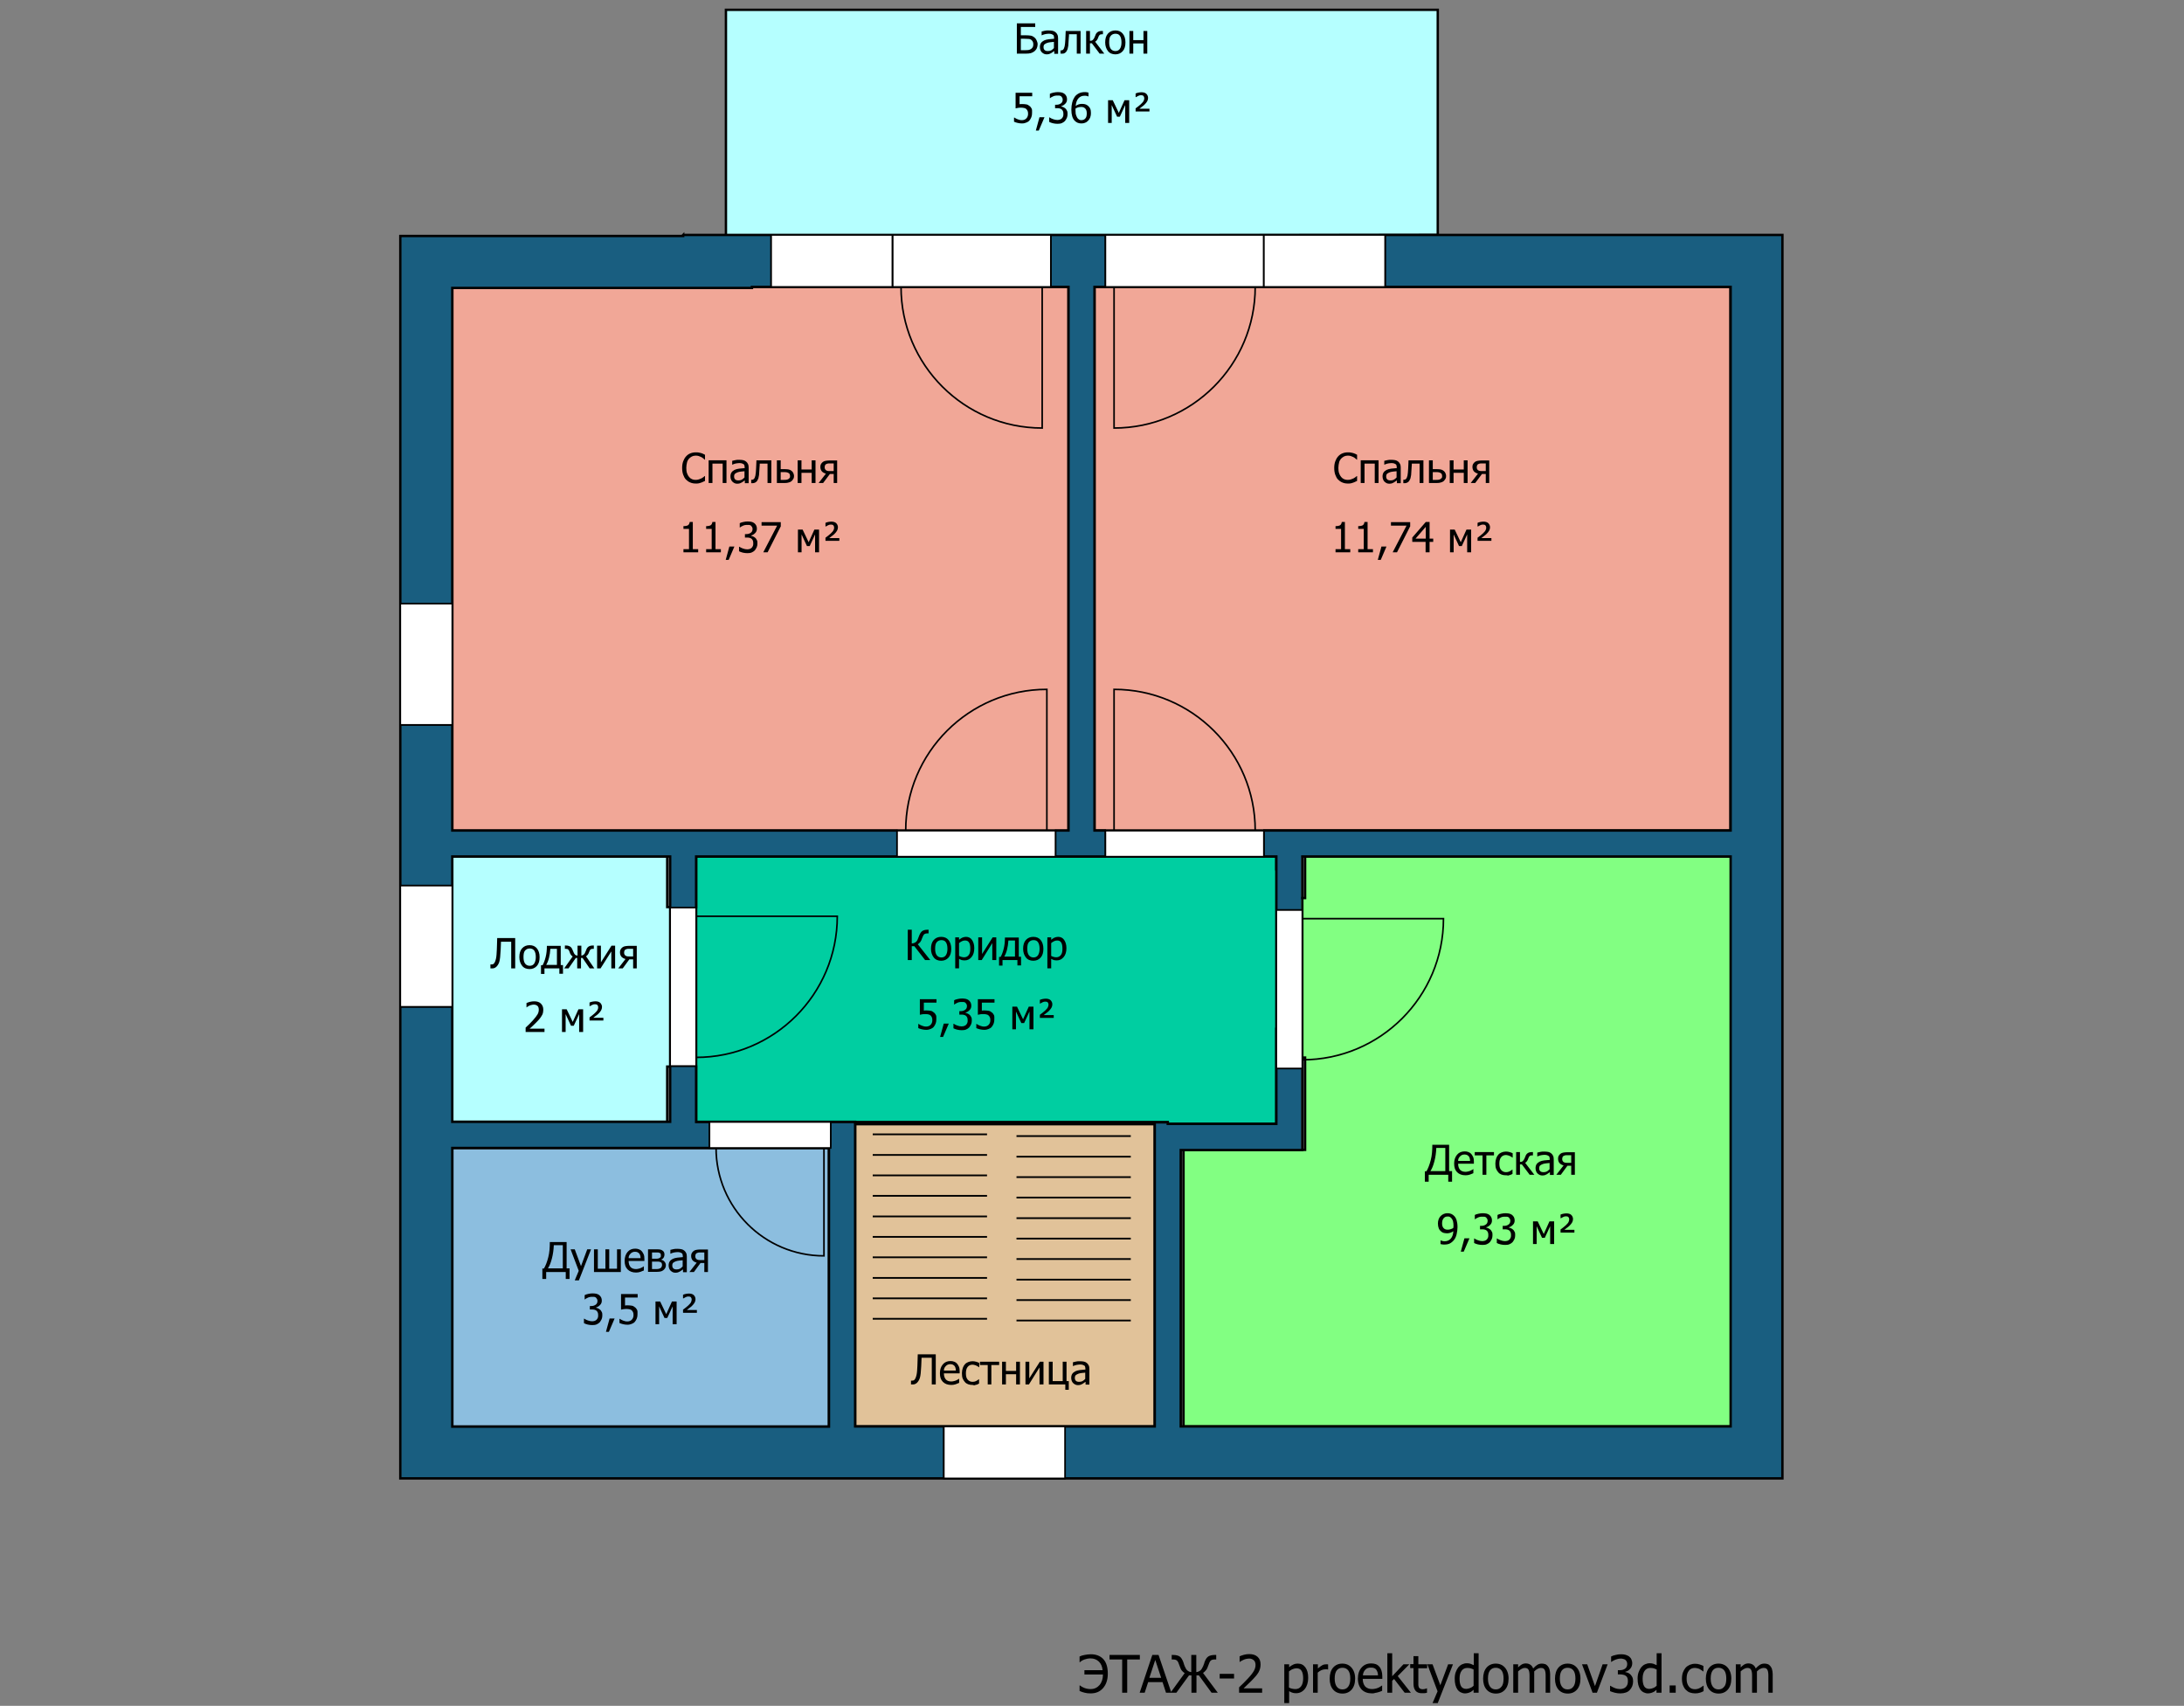
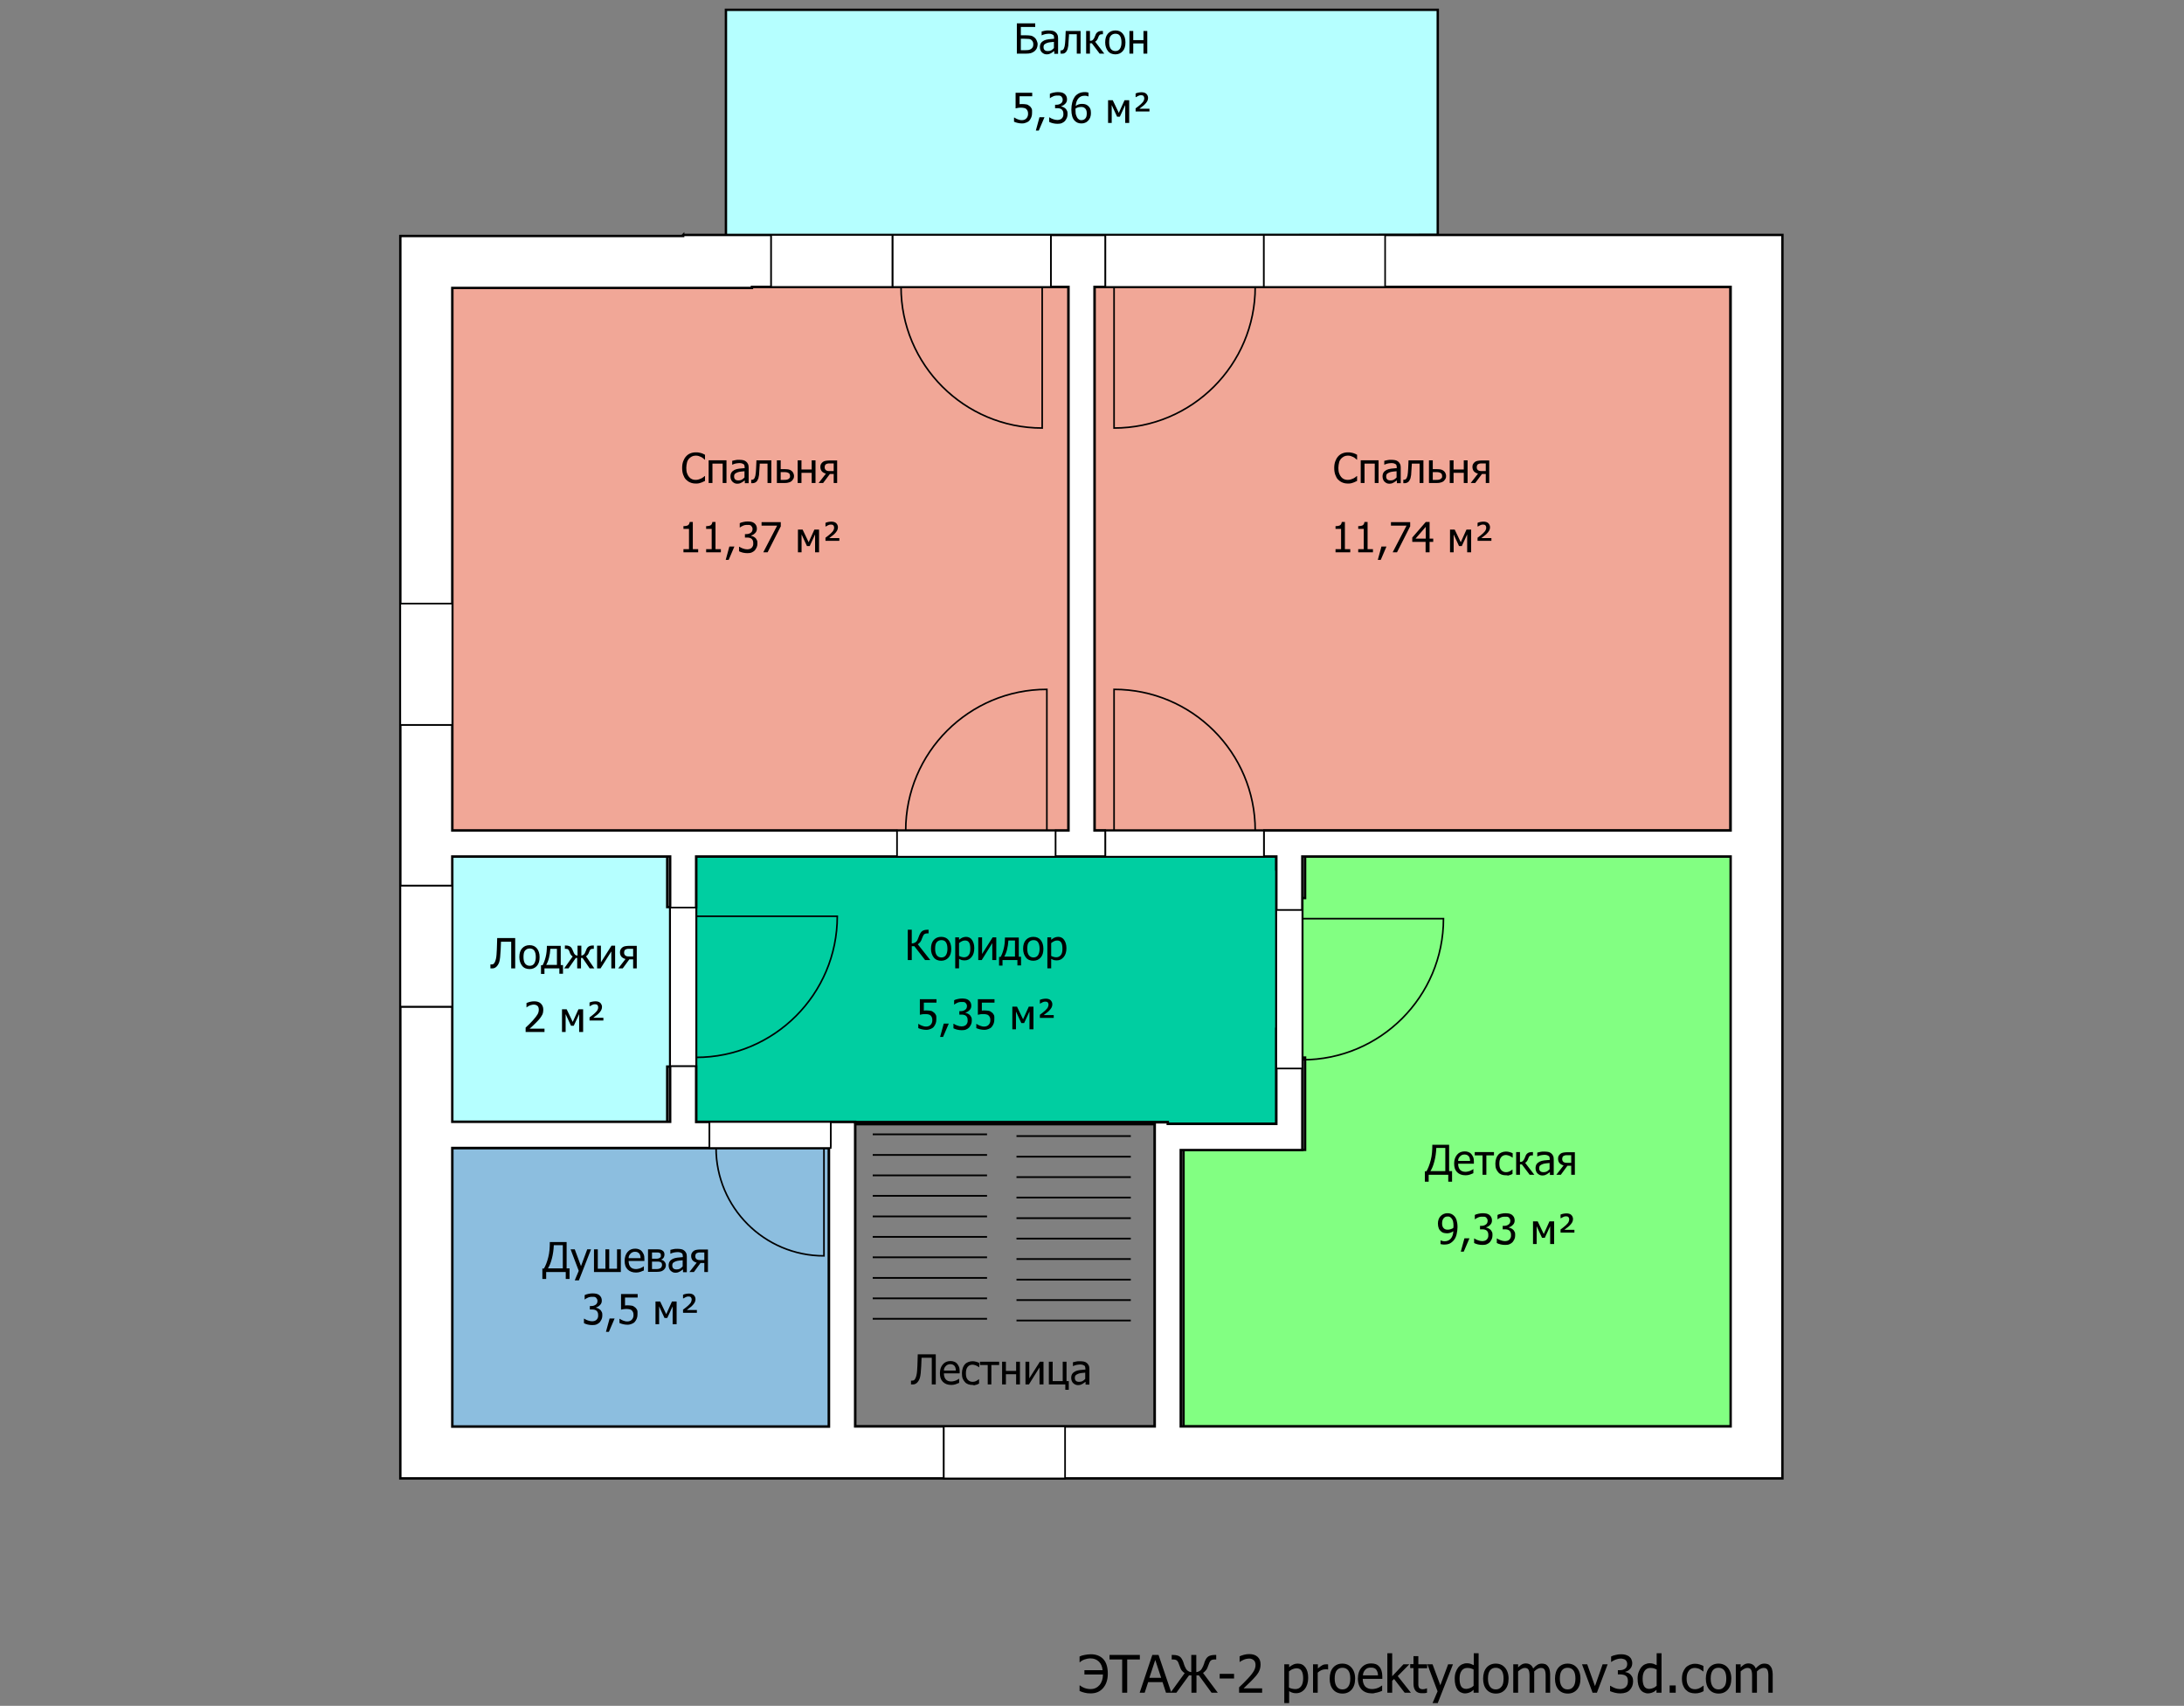
<svg xmlns="http://www.w3.org/2000/svg" xmlns:xlink="http://www.w3.org/1999/xlink" width="1261" height="985" viewBox="0 0 1261 985">
  <rect x="0" y="0" width="1261" height="985" fill="#808080" stroke="none" />
  <style type="text/css">.st0{fill:#E1C299;} .st1{fill:none;stroke:#000000;stroke-width:1.375;stroke-linecap:square;stroke-miterlimit:10;} .st2{fill:#8CBEDF;} .st3{fill:#00CEA1;} .st4{fill:#B5FFFF;} .st5{fill:#82FF82;} .st6{fill:#F1A797;} .st7{clip-path:url(#SVGID_2_);} .st8{fill:#195E80;} .st9{fill:#FFFFFF;} .st10{fill:none;stroke:#000000;stroke-width:0.917;stroke-linecap:square;stroke-miterlimit:10;} .st11{fill:none;stroke:#000000;stroke-miterlimit:10;}</style>
  <title>D:\3DДоми\models\old\1026\plan15-2.sh3d</title>
  <desc>Creator: FreeHEP Graphics2D Driver Producer: com.eteks.sweethome3d.swing.PlanComponent$SVGSupport$1 Revision: 12753 Source: User Date: Tuesday, October 13, 2020 8:27:11 PM CEST</desc>
-   <path class="st0" d="M666.738 649.066v174.6h-173v-174.6h173z" />
  <path class="st1" d="M666.738 649.066v174.6h-173v-174.6h173z" />
  <path class="st2" d="M478.638 662.866v160.9h-217.5v-160.9h217.5z" />
  <path class="st1" d="M478.638 662.866v160.9h-217.5v-160.9h217.5z" />
  <path class="st3" d="M637.938 487.066v7.5h-236v29.2h-7.5v92.1h7.5v31.9h91.8v.2h180.5v.9h62.7v-54.8h7.5v-92.1h-7.5v-7.5h-6.9v-7.5h-92.1z" />
  <path class="st1" d="M637.938 487.066v7.5h-236v29.2h-7.5v92.1h7.5v31.9h91.8v.2h180.5v.9h62.7v-54.8h7.5v-92.1h-7.5v-7.5h-6.9v-7.5h-92.1z" />
  <path class="st4" d="M259.538 494.566v153.2h125.7v-31.9h7.5v-92.1h-7.5v-29.2h-125.7z" />
  <path class="st1" d="M259.538 494.566v153.2h125.7v-31.9h7.5v-92.1h-7.5v-29.2h-125.7z" />
  <path class="st5" d="M753.538 494.566v24h-7.5v92.1h7.5v53.3h-70.2v159.7h317.5v-329.1h-247.3z" />
  <path class="st1" d="M753.538 494.566v24h-7.5v92.1h7.5v53.3h-70.2v159.7h317.5v-329.1h-247.3z" />
  <path class="st6" d="M515.038 150.666v15h-80.9v.6h-173v313.4h256.5v7.5h92.1v-7.5h7.2v-314h-10.1v-15h-91.8z" />
  <path class="st1" d="M515.038 150.666v15h-80.9v.6h-173v313.4h256.5v7.5h92.1v-7.5h7.2v-314h-10.1v-15h-91.8z" />
  <path class="st6" d="M638.138 150.666v15h-6.2v313.9h6v7.5h92.1v-7.5h269.1v-313.9h-269.2v-15h-91.8z" />
  <path class="st1" d="M638.138 150.666v15h-6.2v313.9h6v7.5h92.1v-7.5h269.1v-313.9h-269.2v-15h-91.8z" />
  <path class="st4" d="M419.138 5.666h411v130l-411 .6v-130.6z" />
  <path class="st1" d="M419.138 5.666h411v130l-411 .6v-130.6z" />
  <g transform="translate(-101.062 -57.634)">
    <defs>
      <path id="SVGID_1_" d="M718 223.3v313.9h-355.8v-313.3h173v-.6h182.8zm382.3 0v313.9h-367.3v-313.9h367.3zm-612.3 328.9v153.2h-125.8v-153.2h125.8zm350 0v154.4h-62.7v-.9h-180.6v-.2h-91.7v-153.3h335zm-258.3 168.3v160.9h-217.5v-160.9h217.5zm188.1-13.8v174.6h-173v-174.6h173zm332.5-154.5v329.1h-317.5v-159.6h70.2v-169.5h247.3zm-604.8-358.9v.6h-163.2v.1h-.1v717.3h798v-718h-634.7z" />
    </defs>
    <clipPath id="SVGID_2_">
      <use xlink:href="#SVGID_1_" overflow="visible" />
    </clipPath>
    <g class="st7">
      <path class="st8" d="M332.6 193.6h798v717.7h-798v-717.7zm401.2 343.7h366.4v-313.4h-366.4v313.4zm-15.6.1v-313.4h-355.4v313.4h355.4zm134.2 15.5v168.9h-69.5v159.5h317.4v-328.4h-247.9zm-15.1.1h-334.5v152.9h334.5v-152.9zm-258 168h-216.4v160.4h216.4v-160.4zm15.6-14.1v174.4h172.4v-174.4h-172.4zm-232-154v152.4h124.4v-152.4h-124.4z" />
-       <path class="st9" d="M332.6 193.6v717.7h798v-717.7c.7.3 1.8.5 1.9 1 .3 1.1.1 2.3.1 3.5v716.5h-801v-716.5c0-1.5.6-3 1-4.5z" />
+       <path class="st9" d="M332.6 193.6v717.7h798v-717.7c.7.3 1.8.5 1.9 1 .3 1.1.1 2.3.1 3.5v716.5v-716.5c0-1.5.6-3 1-4.5z" />
    </g>
  </g>
  <path class="st1" d="M616.938 165.666v313.9h-355.8v-313.3h173v-.6h182.8zm382.3 0v313.9h-367.3v-313.9h367.3zm-612.3 328.9v153.2h-125.8v-153.2h125.8zm350 0v154.4h-62.7v-.9h-180.6v-.2h-91.7v-153.3h335zm-258.3 168.3v160.9h-217.5v-160.9h217.5zm188.1-13.8v174.6h-173v-174.6h173zm332.5-154.5v329.1h-317.5v-159.6h70.2v-169.5h247.3zm-604.8-358.9v.6h-163.2v.1h-.1v717.3h798v-718h-634.7z" />
  <path class="st9" d="M517.938 479.566v15h91.5v-15h-91.5z" />
  <path class="st10" d="M517.938 479.566v15h91.5v-15h-91.5zM522.938 479.566c0-45 36.5-81.5 81.5-81.5v81.5h-81.5z" />
  <path class="st9" d="M609.438 494.666h-91.5v-15h91.5v15z" />
  <path class="st10" d="M609.438 494.666h-91.5v-15h91.5v15z" />
  <path class="st9" d="M409.638 647.866v15h69.1l.9-.9v-14.1h-70z" />
  <path class="st10" d="M409.638 647.866v15h69.1l.9-.9v-14.1h-70zM413.438 662.866c0 34.4 27.9 62.3 62.3 62.3v-62.3h-62.3z" />
  <path class="st9" d="M409.638 647.866h70v15h-70v-15z" />
  <path class="st10" d="M409.638 647.866h70v15h-70v-15z" />
  <path class="st9" d="M638.238 479.566v15h91.5v-15h-91.5z" />
  <path class="st10" d="M638.238 479.566v15h91.5v-15h-91.5zM724.738 479.566c0-45-36.5-81.5-81.5-81.5v81.5h81.5z" />
  <path class="st9" d="M729.738 494.666h-91.5v-15h91.5v15z" />
  <path class="st10" d="M729.738 494.666h-91.5v-15h91.5v15z" />
  <path class="st9" d="M736.938 525.466v91.5h15v-91.5h-15z" />
  <path class="st10" d="M736.938 525.466v91.5h15v-91.5h-15zM751.938 611.966c45 0 81.5-36.5 81.5-81.5h-81.5v81.5z" />
  <path class="st9" d="M736.938 616.966v-91.5h15v91.5h-15z" />
  <path class="st10" d="M736.938 616.966v-91.5h15v91.5h-15z" />
  <path class="st9" d="M386.938 524.066v91.5h15v-91.5h-15z" />
  <path class="st10" d="M386.938 524.066v91.5h15v-91.5h-15zM401.938 610.566c45 0 81.5-36.5 81.5-81.5h-81.5v81.5z" />
  <path class="st9" d="M386.938 615.566v-91.5h15v91.5h-15z" />
  <path class="st10" d="M386.938 615.566v-91.5h15v91.5h-15z" />
  <path class="st9" d="M638.238 135.666v30h91.5v-30h-91.5z" />
  <path class="st10" d="M638.238 135.666v30h91.5v-30h-91.5zM724.738 165.666c0 45-36.5 81.5-81.5 81.5v-81.5h81.5z" />
  <path class="st9" d="M638.238 135.666h91.5v30h-91.5v-30z" />
  <path class="st10" d="M638.238 135.666h91.5v30h-91.5v-30z" />
  <path class="st9" d="M515.238 135.666v30h91.5v-30h-91.5z" />
  <path class="st10" d="M515.238 135.666v30h91.5v-30h-91.5zM520.238 165.666c0 45 36.5 81.5 81.5 81.5v-81.5h-81.5z" />
  <path class="st9" d="M515.238 135.666h91.5v30h-91.5v-30z" />
  <path class="st10" d="M515.238 135.666h91.5v30h-91.5v-30z" />
  <path class="st9" d="M231.138 348.566v70h30v-70h-30z" />
  <path class="st10" d="M231.138 348.566v70h30v-70h-30z" />
  <path class="st9" d="M261.138 348.566v70h-30v-70h30z" />
  <path class="st10" d="M261.138 348.566v70h-30v-70h30z" />
  <path class="st9" d="M231.138 511.366v70h30v-70h-30z" />
  <path class="st10" d="M231.138 511.366v70h30v-70h-30z" />
-   <path class="st9" d="M231.138 581.366v-70h30v70h-30z" />
  <path class="st10" d="M231.138 581.366v-70h30v70h-30z" />
  <path class="st9" d="M445.238 135.666v30h70v-30h-70z" />
  <path class="st10" d="M445.238 135.666v30h70v-30h-70z" />
  <path class="st9" d="M515.238 165.666h-70v-30h70v30z" />
  <path class="st10" d="M515.238 165.666h-70v-30h70v30z" />
  <path class="st9" d="M729.738 135.666v30h70v-30h-70z" />
-   <path class="st10" d="M729.738 135.666v30h70v-30h-70z" />
  <path class="st9" d="M799.738 165.666h-70v-30h70v30z" />
  <path class="st10" d="M799.738 165.666h-70v-30h70v30z" />
  <path class="st9" d="M544.938 823.666v30h70v-30h-70z" />
  <path class="st10" d="M544.938 823.666v30h70v-30h-70z" />
  <path class="st9" d="M614.938 853.666h-70v-30h70v30z" />
  <path class="st10" d="M614.938 853.666h-70v-30h70v30z" />
  <path d="M540.291 799.407h-2.3v-15.4h-5.9l-.1 2.6s-.1 1.6-.1 2.3c-.1 1.6-.2 3-.3 4.1s-.3 2-.5 2.7c-.2.7-.5 1.2-.8 1.7s-.6.8-.9 1.1c-.3.3-.7.5-1.1.7s-.9.2-1.4.2h-.9v-2.2h.6c.3 0 .5 0 .8-.1s.5-.2.6-.4c.5-.5.9-1.5 1.2-2.8s.4-3.1.5-5.4c0-.8.1-1.8.1-3s.1-2.4.1-3.5h10.4v17.4zm9 .3c-2.1 0-3.7-.6-4.9-1.8s-1.7-2.8-1.7-5c0-2.1.6-3.8 1.7-5.1s2.6-1.9 4.4-1.9c.8 0 1.5.1 2.2.4.6.2 1.2.6 1.6 1.1s.8 1.1 1.1 1.8.4 1.6.4 2.6v1.2h-9.1c0 1.5.4 2.7 1.1 3.5s1.8 1.2 3.2 1.2c.5 0 1-.1 1.4-.2s.9-.2 1.3-.4.7-.4 1-.5.5-.3.7-.5h.1v2.4c-.3.1-.6.2-1 .4s-.7.3-1 .4l-1.2.3s-.7.1-1.3.1zm2.6-8.3c0-.6-.1-1.1-.2-1.5s-.3-.8-.5-1.1c-.3-.3-.6-.6-1-.8s-.9-.3-1.5-.3-1.1.1-1.5.3-.8.4-1.1.8c-.3.3-.6.7-.8 1.1s-.3.9-.3 1.5h6.9zm9.6 8.3c-.9 0-1.7-.1-2.5-.4s-1.4-.7-1.9-1.3-1-1.3-1.3-2.1-.4-1.9-.4-3 .2-2.1.5-3 .7-1.5 1.2-2.1c.5-.6 1.2-1 1.9-1.3.8-.3 1.6-.5 2.5-.5.7 0 1.4.1 2.1.3.7.2 1.3.4 1.8.7v2.5h-.1l-.6-.4s-.5-.4-.9-.5c-.3-.2-.7-.3-1.1-.4s-.8-.2-1.2-.2c-1.1 0-2.1.4-2.8 1.3s-1 2.1-1 3.7.3 2.8 1 3.6 1.6 1.3 2.8 1.3c.7 0 1.4-.1 2-.4s1.2-.7 1.7-1.1h.1v2.5c-.2.1-.5.2-.8.4s-.6.3-.9.3c-.4.1-.7.2-1 .3s-.6-.2-1.1-.2zm15.4-11.5h-4.5v11.2h-2.1v-11.2h-4.5v-1.9h11.1v1.9zm12 11.2h-2.2v-5.9h-5.9v5.9h-2.2v-13.1h2.2v5.3h5.9v-5.3h2.2v13.1zm13.5 0h-2.2v-9.8l-6.1 9.8h-2v-13.1h2.2v9.6l6.1-9.6h2.1v13.1zm14.8 3.1h-2.1v-3.1h-9.5v-13.1h2.2v11.2h5.8v-11.2h2.2v11.2h1.3v5zm9.4-6.3v-3.6c-.5.1-1.2.1-2 .2s-1.4.2-1.9.4c-.6.2-1.1.5-1.5.8s-.6.9-.6 1.6c0 .8.2 1.3.6 1.7s1 .6 1.9.6c.7 0 1.3-.1 1.9-.4s1.2-.9 1.6-1.3zm0 1.8c-.2.1-.4.3-.7.5l-.9.6c-.4.2-.8.4-1.1.5s-.9.2-1.5.2c-.5 0-1.1-.1-1.5-.3s-.9-.5-1.3-.9-.6-.8-.8-1.3-.3-1.1-.3-1.7c0-.9.2-1.7.6-2.3s1-1.1 1.8-1.5c.7-.3 1.6-.6 2.6-.7s2.1-.2 3.2-.3v-.4c0-.5-.1-.9-.2-1.3s-.4-.6-.7-.7c-.3-.2-.6-.3-1-.4s-.8-.1-1.3-.1-1.1.1-1.8.2-1.4.4-2.1.7h-.1v-2.2c.4-.1 1-.2 1.7-.4s1.5-.2 2.3-.2c.9 0 1.7.1 2.3.2s1.2.4 1.7.8.8.8 1.1 1.4.4 1.3.4 2.1v9h-2.2v-1.5zM328.855 738.5h-2.2v-4h-11.3v4h-2.2v-6h.9c1-1.7 1.8-3.8 2.5-6.5s.9-5.6.9-8.8h9.7v15.2h1.7v6.1zm-3.9-6.1v-13.4h-5.2c-.1 2.8-.5 5.4-1.1 7.7s-1.3 4.2-2.3 5.7h8.6zm16.3-11l-7 17.9h-2.4l2.3-5.5-4.7-12.4h2.4l3.6 9.7 3.6-9.7h2.2zm17.2 13.1h-15.5v-13.1h2.2v11.2h4.4v-11.2h2.2v11.2h4.5v-11.2h2.2v13.1zm8.8.3c-2.1 0-3.7-.6-4.9-1.8s-1.7-2.8-1.7-5c0-2.1.6-3.8 1.7-5.1s2.6-1.9 4.4-1.9c.8 0 1.5.1 2.2.4s1.2.6 1.6 1.1.8 1.1 1.1 1.8.4 1.6.4 2.6v1.2h-9.1c0 1.5.4 2.7 1.1 3.5s1.8 1.2 3.2 1.2c.5 0 1-.1 1.4-.2s.9-.2 1.3-.4.7-.4 1-.5.5-.3.7-.5h.1v2.4c-.3.1-.6.2-1 .4s-.7.3-1 .4l-1.2.3s-.7.1-1.3.1zm2.6-8.3c0-.6-.1-1.1-.2-1.5s-.3-.8-.5-1.1c-.3-.3-.6-.6-1-.8s-.9-.3-1.5-.3-1.1.1-1.5.3-.8.4-1.1.8c-.3.3-.6.7-.8 1.1s-.3.9-.3 1.5h6.9zm14.6 4c0 .6-.1 1.2-.4 1.7s-.6.9-1 1.2c-.5.4-1.1.7-1.7.8-.6.1-1.3.2-2.1.2h-5.1v-13h4.8c1 0 1.7 0 2.1.1s.9.2 1.3.5c.5.3.8.6 1 1s.3.9.3 1.5-.2 1.2-.5 1.7-.8.9-1.4 1.1l.1.1c.7.2 1.3.5 1.8 1.1s.8 1.2.8 2zm-2.9-5.7c0-.3 0-.6-.1-.8s-.3-.4-.5-.5l-.9-.3h-3.6v3.6h2.5c.5 0 .9 0 1.1-.1s.5-.2.8-.3c.3-.2.4-.4.6-.6s.1-.7.1-1zm.7 5.7c0-.4-.1-.8-.2-1.1s-.4-.5-.9-.7c-.3-.1-.6-.2-.9-.2h-3.8v4.3h1.9c.8 0 1.4 0 1.8-.1s.8-.2 1.1-.4c.3-.2.6-.4.7-.7s.3-.6.3-1.1zm11.9.8v-3.6c-.5.1-1.2.1-2 .2s-1.4.2-1.9.4c-.6.2-1.1.5-1.5.8s-.6.9-.6 1.6c0 .8.2 1.3.6 1.7s1 .6 1.9.6c.7 0 1.3-.1 1.9-.4s1.1-.9 1.6-1.3zm0 1.8c-.2.1-.4.3-.7.5l-.9.6c-.4.2-.8.4-1.1.5s-.9.2-1.5.2c-.5 0-1.1-.1-1.5-.3s-.9-.5-1.3-.9-.6-.8-.8-1.3-.3-1.1-.3-1.7c0-.9.2-1.7.6-2.3s1-1.1 1.8-1.5c.7-.3 1.6-.6 2.6-.7s2.1-.2 3.2-.3v-.4c0-.5-.1-.9-.2-1.3s-.4-.6-.7-.7c-.3-.2-.6-.3-1-.4s-.8-.1-1.3-.1-1.1.1-1.8.2-1.4.4-2.1.7h-.1v-2.2c.4-.1 1-.2 1.7-.4s1.5-.2 2.3-.2c.9 0 1.7.1 2.3.2s1.2.4 1.7.8.8.8 1.1 1.4.4 1.3.4 2.1v9h-2.2v-1.5zm14.7 1.4h-2.2v-5.2h-2.2l-3.8 5.2h-2.6l4.2-5.4c-1.1-.3-1.9-.8-2.4-1.4s-.8-1.5-.8-2.5c0-.7.1-1.2.4-1.7s.7-.9 1.1-1.2c.4-.3.9-.5 1.5-.6s1.3-.2 2-.2h4.7v13zm-2.2-6.9v-4.4h-2.4c-.5 0-.9 0-1.2.1s-.6.2-.8.3c-.3.2-.5.4-.6.7s-.2.6-.2.9c0 .4 0 .8.1 1 .1.3.3.5.5.8.3.2.6.4 1 .5s.8.1 1.3.1h2.3zM341.871 748.834c-.4 0-.8 0-1.3.1s-.8.2-1.2.4c-.4.2-.7.3-1 .5s-.5.3-.7.5h-.1v-2.5c.5-.3 1.2-.5 2.1-.7s1.7-.3 2.5-.3 1.5.1 2.1.2 1.1.4 1.6.7c.5.4.9.8 1.2 1.4s.4 1.2.4 1.9c0 1-.3 1.8-1 2.5s-1.4 1.2-2.3 1.4v.2c.4.1.8.2 1.2.4.4.2.8.4 1.2.8.4.3.6.8.9 1.3s.3 1.2.3 1.9c0 .8-.1 1.5-.4 2.2s-.7 1.2-1.1 1.8c-.5.5-1.1.9-1.8 1.2-.7.3-1.5.4-2.5.4-.9 0-1.7-.1-2.6-.3-.9-.2-1.6-.5-2.2-.8v-2.6h.2c.5.4 1.2.7 2 1s1.7.5 2.5.5c.5 0 1-.1 1.4-.2.5-.2.9-.4 1.2-.7.3-.3.5-.7.7-1.1s.2-.9.2-1.6-.1-1.2-.3-1.6-.4-.7-.8-1c-.3-.2-.7-.4-1.2-.5s-.9-.1-1.5-.1h-1v-2h.8c1.1 0 1.9-.3 2.6-.8s1-1.2 1-2.2c0-.4-.1-.8-.3-1.1s-.4-.6-.6-.8c-.3-.2-.6-.3-1-.4h-1.2zm13 12.5l-3.3 7.7h-1.7l2.1-7.7h2.9zm13.2-2.3c0 .8-.1 1.6-.4 2.3s-.6 1.3-1.1 1.9-1.1.9-1.8 1.2c-.7.3-1.5.5-2.5.5-.8 0-1.7-.1-2.5-.3-.8-.2-1.5-.4-2.1-.7v-2.4h.2c.2.1.4.3.8.5s.7.3 1.1.5c.5.2.9.3 1.3.4.4.1.8.1 1.3.1s.9-.1 1.4-.3c.4-.2.8-.4 1.1-.8.3-.3.5-.7.7-1.2s.2-1 .2-1.6-.1-1.1-.3-1.5-.4-.7-.7-1c-.3-.3-.7-.5-1.2-.6s-1-.2-1.6-.2c-.6 0-1.3 0-1.9.1s-1.2.2-1.5.3v-9h9.6v2h-7.3v4.6c.3 0 .6-.1.8-.1h.8c.9 0 1.6.1 2.3.2s1.2.4 1.8.9c.6.4 1 1 1.3 1.6s.2 1.6.2 2.6zm22.5 5.6h-2.2v-10.3l-3.1 6.7h-1.6l-3.1-6.7v10.3h-2.1v-13.1h2.7l3.5 7.3 3.3-7.3h2.7v13.1zm11.8-6.6h-8v-1.8c.6-.5 1.2-.9 1.7-1.3s1-.8 1.3-1.1c.8-.8 1.4-1.4 1.6-1.9s.4-1 .4-1.6c0-.5-.2-1-.5-1.3s-.8-.4-1.4-.4c-.5 0-1.1.1-1.6.4s-1 .5-1.3.7h-.2v-2.1c.5-.2 1-.4 1.6-.5s1.2-.2 1.8-.2c1.2 0 2.2.3 2.8.9s1 1.4 1 2.4c0 .7-.2 1.3-.5 1.9s-.9 1.3-1.7 2.1c-.4.4-.9.7-1.4 1.1s-1 .8-1.4 1.1h5.8v1.6zM537.133 554.363h-3l-6.2-8h-1.5v8h-2.3v-17.5h2.3v7.9c.9 0 1.6-.3 2.2-.7s1-1 1.3-1.8c.1-.4.3-.7.4-1 .1-.3.2-.6.3-.8.5-1.3 1.1-2.3 1.8-2.8s1.7-.8 3-.8h.7v2.1h-.6c-.9 0-1.6.2-2 .6s-.7 1.1-1.1 2.1c-.3 1-.7 1.8-1.1 2.3s-.9.9-1.4 1.3l7.2 9.1zm12.1-6.5c0 2.2-.5 3.9-1.6 5.1s-2.5 1.8-4.2 1.8c-1.8 0-3.3-.6-4.3-1.9s-1.6-2.9-1.6-5c0-2.2.5-3.9 1.6-5.1s2.5-1.8 4.3-1.8 3.2.6 4.2 1.8 1.6 2.9 1.6 5.1zm-2.2 0c0-1.7-.3-2.9-.9-3.8s-1.5-1.2-2.6-1.2-2 .4-2.7 1.2-.9 2.1-.9 3.8c0 1.6.3 2.9.9 3.7s1.5 1.3 2.7 1.3c1.1 0 2-.4 2.6-1.3s.9-2.1.9-3.7zm15.5-.4c0 2.2-.5 3.9-1.6 5.2s-2.4 1.9-4 1.9c-.7 0-1.2-.1-1.7-.2-.5-.2-1-.4-1.5-.7v5.5h-2.2v-17.9h2.2v1.4c.6-.5 1.2-.9 1.8-1.2.7-.3 1.4-.5 2.2-.5 1.5 0 2.7.6 3.5 1.8s1.3 2.7 1.3 4.7zm-2.3.3c0-1.5-.2-2.7-.7-3.5s-1.2-1.2-2.3-1.2c-.6 0-1.2.1-1.8.4s-1.1.6-1.7 1.1v7.4c.6.3 1.1.5 1.5.6.4.1.9.2 1.4.2 1.1 0 2-.4 2.7-1.3s.9-2.1.9-3.7zm14.9 6.6h-2.2v-9.8l-6.1 9.8h-2v-13.1h2.2v9.6l6.1-9.6h2.1v13.1zm14.4 3.1h-2.1v-3.1h-8.6v3.2h-2v-5h.9c.7-1.2 1.3-2.8 1.8-4.8s.7-4.1.7-6.4h8v11.1h1.3v5zm-3.5-5v-9.4h-3.8c-.1 1.9-.4 3.7-.8 5.3s-1 3-1.6 4h6.2zm16.4-4.6c0 2.2-.5 3.9-1.6 5.1s-2.5 1.8-4.2 1.8c-1.8 0-3.3-.6-4.3-1.9s-1.6-2.9-1.6-5c0-2.2.5-3.9 1.6-5.1s2.5-1.8 4.3-1.8 3.2.6 4.2 1.8 1.6 2.9 1.6 5.1zm-2.2 0c0-1.7-.3-2.9-.9-3.8s-1.5-1.2-2.6-1.2-2 .4-2.7 1.2-.9 2.1-.9 3.8c0 1.6.3 2.9.9 3.7s1.5 1.3 2.7 1.3c1.1 0 2-.4 2.6-1.3s.9-2.1.9-3.7zm15.5-.4c0 2.2-.5 3.9-1.6 5.2s-2.4 1.9-4 1.9c-.7 0-1.2-.1-1.7-.2-.5-.2-1-.4-1.5-.7v5.5h-2.2v-17.9h2.2v1.4c.6-.5 1.2-.9 1.8-1.2.7-.3 1.4-.5 2.2-.5 1.5 0 2.7.6 3.5 1.8s1.3 2.7 1.3 4.7zm-2.3.3c0-1.5-.2-2.7-.7-3.5s-1.2-1.2-2.3-1.2c-.6 0-1.2.1-1.8.4s-1.1.6-1.7 1.1v7.4c.6.3 1.1.5 1.5.6.4.1.9.2 1.4.2 1.1 0 2-.4 2.7-1.3s.9-2.1.9-3.7zM540.602 588.763c0 .8-.1 1.6-.4 2.3s-.6 1.3-1.1 1.9-1.1.9-1.8 1.2c-.7.3-1.5.5-2.5.5-.8 0-1.7-.1-2.5-.3-.8-.2-1.5-.4-2.1-.7v-2.4h.2c.2.1.4.3.8.5s.7.3 1.1.5c.5.2.9.3 1.3.4.4.1.8.1 1.3.1s.9-.1 1.4-.3c.4-.2.8-.4 1.1-.8.3-.3.5-.7.7-1.2s.2-1 .2-1.6-.1-1.1-.3-1.5-.4-.7-.7-1c-.3-.3-.7-.5-1.2-.6s-1-.2-1.6-.2c-.6 0-1.3 0-1.9.1s-1.2.2-1.5.3v-9h9.6v2h-7.3v4.6c.3 0 .6-.1.8-.1h.8c.9 0 1.6.1 2.3.2s1.2.4 1.8.9c.6.4 1 1 1.3 1.6s.2 1.6.2 2.6zm7.2 2.3l-3.3 7.7h-1.7l2.1-7.7h2.9zm7.4-12.5c-.4 0-.8 0-1.3.1s-.8.2-1.2.4c-.4.2-.7.3-1 .5s-.5.3-.7.5h-.1v-2.5c.5-.3 1.2-.5 2.1-.7s1.7-.3 2.5-.3 1.5.1 2.1.2 1.1.4 1.6.7c.5.4.9.8 1.2 1.4s.4 1.2.4 1.9c0 1-.3 1.8-1 2.5s-1.4 1.2-2.3 1.4v.2c.4.1.8.2 1.2.4.4.2.8.4 1.2.8.4.3.6.8.9 1.3s.3 1.2.3 1.9c0 .8-.1 1.5-.4 2.2s-.7 1.2-1.1 1.8c-.5.5-1.1.9-1.8 1.2-.7.3-1.5.4-2.5.4-.9 0-1.7-.1-2.6-.3-.9-.2-1.6-.5-2.2-.8v-2.6h.2c.5.4 1.2.7 2 1s1.7.5 2.5.5c.5 0 1-.1 1.4-.2.5-.2.9-.4 1.2-.7.3-.3.5-.7.7-1.1s.2-.9.2-1.6-.1-1.2-.3-1.6-.4-.7-.8-1c-.3-.2-.7-.4-1.2-.5s-.9-.1-1.5-.1h-1v-2h.8c1.1 0 1.9-.3 2.6-.8s1-1.2 1-2.2c0-.4-.1-.8-.3-1.1s-.4-.6-.6-.8c-.3-.2-.6-.3-1-.4h-1.2zm18.9 10.2c0 .8-.1 1.6-.4 2.3s-.6 1.3-1.1 1.9-1.1.9-1.8 1.2c-.7.3-1.5.5-2.5.5-.8 0-1.7-.1-2.5-.3-.8-.2-1.5-.4-2.1-.7v-2.4h.2c.2.1.4.3.8.5s.7.3 1.1.5c.5.2.9.3 1.3.4.4.1.8.1 1.3.1s.9-.1 1.4-.3c.4-.2.8-.4 1.1-.8.3-.3.5-.7.7-1.2s.2-1 .2-1.6-.1-1.1-.3-1.5-.4-.7-.7-1c-.3-.3-.7-.5-1.2-.6s-1-.2-1.6-.2c-.6 0-1.3 0-1.9.1s-1.2.2-1.5.3v-9h9.6v2h-7.3v4.6c.3 0 .6-.1.8-.1h.8c.9 0 1.6.1 2.3.2s1.2.4 1.8.9c.6.4 1 1 1.3 1.6s.2 1.6.2 2.6zm22.5 5.6h-2.2v-10.3l-3.1 6.7h-1.6l-3.1-6.7v10.3h-2.1v-13.1h2.7l3.5 7.3 3.3-7.3h2.7v13.1zm11.8-6.6h-8v-1.8c.6-.5 1.2-.9 1.7-1.3s1-.8 1.3-1.1c.8-.8 1.4-1.4 1.6-1.9s.4-1 .4-1.6c0-.5-.2-1-.5-1.3s-.8-.4-1.4-.4c-.5 0-1.1.1-1.6.4s-1 .5-1.3.7h-.2v-2.1c.5-.2 1-.4 1.6-.5s1.2-.2 1.8-.2c1.2 0 2.2.3 2.8.9s1 1.4 1 2.4c0 .7-.2 1.3-.5 1.9s-.9 1.3-1.7 2.1c-.4.4-.9.7-1.4 1.1s-1 .8-1.4 1.1h5.8v1.6zM297.463 559.175h-2.3v-15.4h-5.9l-.1 2.6s-.1 1.6-.1 2.3c-.1 1.6-.2 3-.3 4.1s-.3 2-.5 2.7c-.2.7-.5 1.2-.8 1.7s-.6.8-.9 1.1c-.3.3-.7.5-1.1.7-.4.2-.9.2-1.4.2h-.9v-2.3h.6c.3 0 .5 0 .8-.1s.5-.2.6-.4c.5-.5.9-1.5 1.2-2.8s.4-3.1.5-5.4c0-.8.1-1.8.1-3s.1-2.4.1-3.5h10.4v17.5zm14.1-6.5c0 2.2-.5 3.9-1.6 5.1s-2.5 1.8-4.2 1.8c-1.8 0-3.3-.6-4.3-1.9s-1.6-2.9-1.6-5c0-2.2.5-3.9 1.6-5.1s2.5-1.8 4.3-1.8 3.2.6 4.2 1.8 1.6 2.9 1.6 5.1zm-2.2 0c0-1.7-.3-2.9-.9-3.8-.6-.8-1.5-1.2-2.6-1.2s-2 .4-2.7 1.2-.9 2.1-.9 3.8c0 1.6.3 2.9.9 3.7s1.5 1.3 2.7 1.3c1.1 0 2-.4 2.6-1.3.5-.8.9-2.1.9-3.7zm15.7 9.6h-2.1v-3.1h-8.6v3.2h-2v-5h.9c.7-1.2 1.3-2.8 1.8-4.8s.7-4.1.7-6.4h8v11.1h1.3v5zm-3.5-5v-9.4h-3.8c-.1 1.9-.4 3.7-.8 5.3s-1 3-1.6 4h6.2zm21.6 1.9h-2.7l-4.1-6h-.9v6h-2.2v-6h-.8l-4.2 6h-2.5l4.9-6.9c-.4-.2-.7-.5-1-.9s-.6-1-.8-1.7c-.2-.7-.5-1.1-.8-1.4s-.8-.4-1.4-.4h-.5v-1.9h.6c1 0 1.7.2 2.4.6s1.1 1.1 1.5 2.1c.1.2.2.4.3.7s.2.5.3.7c.3.6.5 1 .9 1.3s.8.4 1.3.4v-5.7h2.2v5.7c.5 0 .9-.2 1.3-.5s.7-.7.9-1.3c.1-.2.2-.4.3-.7s.2-.5.3-.7c.3-1 .8-1.6 1.4-2s1.4-.6 2.4-.6h.6v1.9h-.5c-.6 0-1.1.1-1.4.4s-.6.7-.8 1.4c-.2.7-.5 1.2-.8 1.6s-.6.7-1 .9l4.8 7zm12 0h-2.2v-9.8l-6.2 9.8h-2v-13.1h2.2v9.6l6.1-9.6h2.1v13.1zm12.6 0h-2.2v-5.2h-2.2l-3.8 5.2h-2.6l4.2-5.4c-1.1-.3-1.9-.8-2.4-1.4s-.8-1.5-.8-2.5c0-.7.1-1.2.4-1.7s.7-.9 1.1-1.2c.4-.3.9-.5 1.5-.6s1.3-.2 2-.2h4.7v13zm-2.2-6.9v-4.4h-2.4c-.5 0-.9 0-1.2.1s-.6.2-.8.3c-.3.2-.5.4-.6.7s-.2.6-.2.9c0 .4 0 .8.1 1 .1.3.3.5.5.8.3.2.6.4 1 .5.4.1.8.1 1.3.1h2.3zM314.287 595.886h-10.8v-2.5c.8-.7 1.5-1.4 2.2-2.1s1.4-1.4 2-2.1c1.3-1.5 2.2-2.6 2.7-3.5s.7-1.8.7-2.7c0-.5-.1-.9-.2-1.3s-.4-.7-.6-.9c-.3-.2-.6-.4-.9-.5s-.8-.2-1.2-.2c-.4 0-.8.1-1.3.2s-.8.2-1.2.4c-.3.1-.6.3-.9.5s-.6.3-.7.5h-.1v-2.5c.5-.2 1.2-.5 2-.7s1.7-.3 2.5-.3c1.6 0 2.9.4 3.8 1.3.9.9 1.4 2 1.4 3.5 0 .7-.1 1.3-.2 1.9s-.4 1.1-.7 1.6c-.3.5-.6 1-1 1.5s-.8 1-1.3 1.5c-.7.8-1.6 1.6-2.5 2.5s-1.6 1.5-2.2 2h8.6v1.9zm22.3 0h-2.2v-10.3l-3.1 6.7h-1.6l-3.1-6.7v10.3h-2.1v-13.1h2.7l3.5 7.3 3.3-7.3h2.7v13.1zm11.8-6.6h-8v-1.8c.6-.5 1.2-.9 1.7-1.3s1-.8 1.3-1.1c.8-.8 1.4-1.4 1.6-1.9.3-.5.4-1 .4-1.6 0-.5-.2-1-.5-1.3s-.8-.4-1.4-.4c-.5 0-1.1.1-1.6.4s-1 .5-1.3.7h-.2v-2.1c.5-.2 1-.4 1.6-.5s1.2-.2 1.8-.2c1.2 0 2.2.3 2.8.9s1 1.4 1 2.4c0 .7-.2 1.3-.5 1.9s-.9 1.3-1.7 2.1c-.4.4-.9.7-1.4 1.1s-1 .8-1.4 1.1h5.8v1.6zM838.394 682.345h-2.2v-4h-11.3v4h-2.2v-6h.9c1-1.7 1.8-3.8 2.5-6.5s.9-5.6.9-8.8h9.7v15.2h1.7v6.1zm-3.9-6.1v-13.4h-5.2c-.1 2.8-.5 5.4-1.1 7.7s-1.3 4.2-2.3 5.7h8.6zm11.7 2.4c-2.1 0-3.7-.6-4.9-1.8s-1.7-2.8-1.7-5c0-2.1.6-3.8 1.7-5.1s2.6-1.9 4.4-1.9c.8 0 1.5.1 2.2.4s1.2.6 1.6 1.1.8 1.1 1.1 1.8.4 1.6.4 2.6v1.2h-9.1c0 1.5.4 2.7 1.1 3.5s1.8 1.2 3.2 1.2c.5 0 1-.1 1.4-.2.5-.1.9-.2 1.3-.4s.7-.4 1-.5.5-.3.7-.5h.1v2.4c-.3.1-.6.2-1 .4s-.7.3-1 .4l-1.2.3s-.8.1-1.3.1zm2.6-8.3c0-.6-.1-1.1-.2-1.5s-.3-.8-.5-1.1c-.3-.3-.6-.6-1-.8s-.9-.3-1.5-.3-1.1.1-1.5.3-.8.4-1.1.8c-.3.3-.6.7-.8 1.1s-.3.9-.3 1.5h6.9zm13.9-3.2h-4.5v11.2h-2.2v-11.2h-4.5v-1.9h11.1v1.9zm6.8 11.5c-.9 0-1.7-.1-2.5-.4s-1.4-.7-1.9-1.3-1-1.3-1.3-2.1-.4-1.9-.4-3 .2-2.1.5-3 .7-1.5 1.2-2.1c.5-.6 1.2-1 1.9-1.3s1.6-.5 2.5-.5c.7 0 1.4.1 2.1.3s1.3.4 1.8.7v2.5h-.1l-.6-.4s-.5-.4-.9-.5c-.3-.2-.7-.3-1.1-.4s-.8-.2-1.2-.2c-1.1 0-2.1.4-2.8 1.3s-1 2.1-1 3.7.3 2.8 1 3.6 1.6 1.3 2.8 1.3c.7 0 1.4-.1 2-.4s1.2-.7 1.7-1.1h.1v2.5c-.2.1-.5.2-.8.4-.3.1-.6.3-.9.3-.4.1-.7.2-1 .3-.2-.2-.6-.2-1.1-.2zm16.4-.3h-2.7l-4.5-6h-1.1v6h-2.2v-13.1h2.2v5.7c.6 0 1.1-.1 1.5-.4s.7-.7 1-1.3c.1-.2.2-.4.3-.7s.2-.5.3-.7c.3-1 .8-1.6 1.4-2s1.4-.6 2.4-.6h.6v1.9h-.5c-.6 0-1.1.1-1.4.4s-.6.7-.8 1.4c-.2.7-.5 1.2-.8 1.6-.3.4-.6.7-1 .9l5.3 6.9zm8.8-3.2v-3.6c-.5.1-1.2.1-2 .2s-1.4.2-1.9.4c-.6.2-1.1.5-1.5.8s-.6.9-.6 1.6c0 .8.2 1.3.6 1.7s1 .6 1.9.6c.7 0 1.3-.1 1.9-.4s1.1-.9 1.6-1.3zm0 1.8c-.2.1-.4.3-.7.5l-.9.6c-.4.2-.8.4-1.1.5s-.9.2-1.5.2c-.5 0-1.1-.1-1.5-.3s-.9-.5-1.3-.9-.6-.8-.8-1.3-.3-1.1-.3-1.7c0-.9.2-1.7.6-2.3s1-1.1 1.8-1.5c.7-.3 1.6-.6 2.6-.7s2.1-.2 3.2-.3v-.4c0-.5-.1-.9-.2-1.3s-.4-.6-.7-.7c-.3-.2-.6-.3-1-.4s-.8-.1-1.3-.1-1.1.1-1.8.2-1.4.4-2.1.7h-.1v-2.2c.4-.1 1-.2 1.7-.4s1.5-.2 2.3-.2c.9 0 1.7.1 2.3.2s1.2.4 1.7.8.8.8 1.1 1.4.4 1.3.4 2.1v9h-2.2v-1.5zm14.7 1.4h-2.2v-5.2h-2.2l-3.8 5.2h-2.6l4.2-5.4c-1.1-.3-1.9-.8-2.4-1.4s-.8-1.5-.8-2.5c0-.7.1-1.2.4-1.7s.7-.9 1.1-1.2c.4-.3.9-.5 1.5-.6s1.3-.2 2-.2h4.7v13zm-2.2-6.9v-4.4h-2.4c-.5 0-.9 0-1.2.1s-.6.2-.8.3c-.3.2-.5.4-.6.7s-.2.6-.2.9c0 .4 0 .8.1 1 .1.3.3.5.5.8.3.2.6.4 1 .5s.8.1 1.3.1h2.3zM839.233 708.045c0-1.2-.1-2.2-.3-2.9s-.5-1.3-.9-1.7c-.3-.4-.7-.6-1-.8s-.7-.2-1.2-.2c-1 0-1.7.3-2.3 1s-.9 1.7-.9 3c0 .7.1 1.3.3 1.8s.5.9.9 1.2c.3.2.6.4 1 .5s.8.1 1.2.1c.5 0 1-.1 1.6-.3s1.1-.4 1.5-.7v-.5s.1-.2.1-.5zm-9-1.5c0-.9.1-1.7.4-2.5s.7-1.4 1.2-1.9 1.1-.9 1.8-1.2 1.4-.4 2.1-.4c.8 0 1.5.1 2.2.4s1.2.7 1.7 1.2c.6.6 1.1 1.5 1.4 2.5s.5 2.3.5 3.9c0 1.4-.2 2.8-.5 4.1s-.8 2.4-1.4 3.2c-.7.9-1.5 1.6-2.4 2.1s-2.1.7-3.5.7c-.3 0-.6 0-1-.1-.4 0-.7-.1-1-.2v-2.1h.1c.2.1.5.2.9.3.4.1.8.2 1.3.2 1.5 0 2.7-.5 3.6-1.5s1.4-2.5 1.5-4.3c-.6.4-1.2.7-1.8.9s-1.2.3-1.8.3c-.6 0-1.2-.1-1.8-.2s-1.1-.4-1.6-.8c-.6-.5-1.1-1.1-1.4-1.8s-.5-1.8-.5-2.8zm18.2 8.5l-3.3 7.7h-1.7l2.1-7.7h2.9zm7.4-12.5c-.4 0-.8 0-1.3.1s-.8.2-1.2.4c-.4.2-.7.3-1 .5s-.5.3-.7.5h-.1v-2.5c.5-.3 1.2-.5 2.1-.7s1.7-.3 2.5-.3 1.5.1 2.1.2 1.1.4 1.6.7c.5.4.9.8 1.2 1.4s.4 1.2.4 1.9c0 1-.3 1.8-1 2.5s-1.4 1.2-2.3 1.4v.2c.4.1.8.2 1.2.4.4.2.8.4 1.2.8.4.3.6.8.9 1.3s.3 1.2.3 1.9c0 .8-.1 1.5-.4 2.2s-.7 1.2-1.1 1.8c-.5.5-1.1.9-1.8 1.2-.7.3-1.5.4-2.5.4-.9 0-1.7-.1-2.6-.3-.9-.2-1.6-.5-2.2-.8v-2.6h.2c.5.4 1.2.7 2 1s1.7.5 2.5.5c.5 0 1-.1 1.4-.2s.9-.4 1.2-.7c.3-.3.5-.7.7-1.1s.2-.9.2-1.6-.1-1.2-.3-1.6-.4-.7-.8-1c-.3-.2-.7-.4-1.2-.5s-.9-.1-1.5-.1h-1v-2h.8c1.1 0 1.9-.3 2.6-.8s1-1.2 1-2.2c0-.4-.1-.8-.3-1.1s-.4-.6-.6-.8c-.3-.2-.6-.3-1-.4h-1.2zm13.1 0c-.4 0-.8 0-1.3.1s-.8.2-1.2.4c-.4.2-.7.3-1 .5s-.5.3-.7.5h-.1v-2.5c.5-.3 1.2-.5 2.1-.7s1.7-.3 2.5-.3 1.5.1 2.1.2 1.1.4 1.6.7c.5.4.9.8 1.2 1.4s.4 1.2.4 1.9c0 1-.3 1.8-1 2.5s-1.4 1.2-2.3 1.4v.2c.4.1.8.2 1.2.4.4.2.8.4 1.2.8.4.3.6.8.9 1.3s.3 1.2.3 1.9c0 .8-.1 1.5-.4 2.2s-.7 1.2-1.1 1.8c-.5.5-1.1.9-1.8 1.2-.7.3-1.5.4-2.5.4-.9 0-1.7-.1-2.6-.3-.9-.2-1.6-.5-2.2-.8v-2.6h.2c.5.4 1.2.7 2 1s1.7.5 2.5.5c.5 0 1-.1 1.4-.2s.9-.4 1.2-.7c.3-.3.5-.7.7-1.1s.2-.9.2-1.6-.1-1.2-.3-1.6-.4-.7-.8-1c-.3-.2-.7-.4-1.2-.5s-.9-.1-1.5-.1h-1v-2h.8c1.1 0 1.9-.3 2.6-.8s1-1.2 1-2.2c0-.4-.1-.8-.3-1.1s-.4-.6-.6-.8c-.3-.2-.6-.3-1-.4h-1.2zm28.3 15.8h-2.2v-10.3l-3.1 6.7h-1.6l-3.1-6.7v10.3h-2.1v-13.1h2.7l3.5 7.3 3.3-7.3h2.7v13.1zm11.8-6.6h-8v-1.8c.6-.5 1.2-.9 1.7-1.3s1-.8 1.3-1.1c.8-.8 1.4-1.4 1.6-1.9s.4-1 .4-1.6c0-.5-.2-1-.5-1.3s-.8-.4-1.4-.4c-.5 0-1.1.1-1.6.4s-1 .5-1.3.7h-.2v-2.1c.5-.2 1-.4 1.6-.5s1.2-.2 1.8-.2c1.2 0 2.2.3 2.8.9s1 1.4 1 2.4c0 .7-.2 1.3-.5 1.9s-.9 1.3-1.7 2.1c-.4.4-.9.7-1.4 1.1s-1 .8-1.4 1.1h5.8v1.6zM401.656 279.202c-1.1 0-2.2-.2-3.1-.6-1-.4-1.8-1-2.5-1.7s-1.2-1.7-1.6-2.8-.6-2.4-.6-3.9.2-2.7.6-3.8.9-2 1.6-2.8c.7-.8 1.5-1.4 2.5-1.8s2-.6 3.2-.6c.6 0 1.1 0 1.6.1s1 .2 1.4.3c.4.1.8.3 1.1.4l1.2.6v2.8h-.2c-.2-.2-.5-.4-.8-.7s-.7-.5-1.2-.8c-.4-.2-.9-.4-1.5-.6s-1.1-.2-1.8-.2c-.8 0-1.5.2-2.1.5s-1.2.8-1.7 1.3c-.5.6-.9 1.3-1.1 2.2s-.4 1.9-.4 3c0 1.2.1 2.2.4 3.1s.7 1.6 1.2 2.2c.5.6 1 1 1.7 1.3s1.4.4 2.1.4c.7 0 1.3-.1 1.9-.3s1.1-.4 1.5-.6c.4-.2.8-.5 1.1-.7s.6-.5.7-.6h.2v2.8l-1.1.5c-.3.2-.7.3-1.2.5s-1 .3-1.4.4c-.4.1-1 .1-1.7.1zm17.8-.3h-2.2v-11.2h-5.9v11.2h-2.2v-13.1h10.3v13.1zm10.4-3.2v-3.6c-.5.1-1.2.1-2 .2s-1.4.2-1.9.4c-.6.2-1.1.5-1.5.8s-.6.9-.6 1.6c0 .8.2 1.3.6 1.7s1 .6 1.9.6c.7 0 1.3-.1 1.9-.4s1.2-.9 1.6-1.3zm0 1.8c-.2.1-.4.3-.7.5l-.9.6c-.4.2-.8.4-1.1.5s-.9.2-1.5.2c-.5 0-1.1-.1-1.5-.3s-.9-.5-1.3-.9-.6-.8-.8-1.3-.3-1.1-.3-1.7c0-.9.2-1.7.6-2.3s1-1.1 1.8-1.5c.7-.3 1.6-.6 2.6-.7s2.1-.2 3.2-.3v-.4c0-.5-.1-.9-.2-1.3s-.4-.6-.7-.7c-.3-.2-.6-.3-1-.4s-.8-.1-1.3-.1-1.1.1-1.8.2-1.4.4-2.1.7h-.1v-2.2c.4-.1 1-.2 1.7-.4s1.5-.2 2.3-.2c.9 0 1.7.1 2.3.2s1.2.4 1.7.8.8.8 1.1 1.4.4 1.3.4 2.1v9h-2.2v-1.5zm15.5 1.4h-2.2v-11.2h-4.5c0 .6 0 1.3-.1 1.9s0 1.1-.1 1.6c-.1 1.2-.1 2.3-.2 3.1l-.4 2c-.2.5-.4.9-.6 1.2s-.4.6-.7.8c-.3.2-.5.4-.9.5-.3.1-.7.2-1 .2h-.9v-2h.5c.2 0 .4 0 .5-.1l.5-.3c.4-.4.7-1.1.9-2s.3-2.3.4-4c0-.6.1-1.4.1-2.3s.1-1.7.1-2.5h8.6v13.1zm13.1-4.1c0 .6-.1 1.2-.4 1.7s-.6.9-1 1.3c-.5.4-1.1.7-1.7.8-.6.2-1.3.3-2.3.3h-4.5v-13.1h2.2v5.1h2.4c1 0 1.8.1 2.3.2s1.1.4 1.6.8c.4.3.8.8 1 1.3s.4 1 .4 1.6zm-2.3.1c0-.4-.1-.8-.2-1.1s-.4-.5-.7-.7c-.3-.2-.7-.3-1.1-.4s-1-.1-1.8-.1h-1.6v4.5h1.6c.8 0 1.4 0 1.8-.1s.8-.2 1.1-.4c.3-.2.5-.5.7-.7s.2-.6.2-1zm14.7 4h-2.2v-5.9h-5.9v5.9h-2.2v-13.1h2.2v5.3h5.9v-5.3h2.2v13.1zm12.7 0h-2.2v-5.2h-2.2l-3.9 5.2h-2.6l4.2-5.4c-1.1-.3-1.9-.8-2.4-1.4s-.8-1.5-.8-2.5c0-.7.1-1.2.4-1.7s.7-.9 1.1-1.2c.4-.3.9-.5 1.5-.6.6-.1 1.3-.2 2-.2h4.7v13zm-2.2-6.9v-4.4h-2.4c-.5 0-.9 0-1.2.1s-.6.2-.8.3c-.3.2-.5.4-.6.7s-.2.6-.2.9c0 .4 0 .8.1 1 .1.3.3.5.5.8.3.2.6.4 1 .5s.8.1 1.3.1h2.3zM403.113 318.902h-8.5v-1.8h3.2v-11.7h-3.2v-1.6c1.2 0 2.1-.2 2.6-.5s.9-1 1-1.9h1.8v15.7h3.1v1.8zm13.1 0h-8.5v-1.8h3.2v-11.7h-3.2v-1.6c1.2 0 2.1-.2 2.6-.5s.9-1 1-1.9h1.8v15.7h3.1v1.8zm7.8-3.3l-3.3 7.7h-1.7l2.1-7.7h2.9zm7.4-12.5c-.4 0-.8 0-1.3.1s-.8.2-1.2.4c-.4.2-.7.3-1 .5s-.5.3-.7.5h-.1v-2.5c.5-.3 1.2-.5 2.1-.7s1.7-.3 2.5-.3 1.5.1 2.1.2 1.1.4 1.6.7c.5.4.9.8 1.2 1.4s.4 1.2.4 1.9c0 1-.3 1.8-1 2.5s-1.4 1.2-2.3 1.4v.2c.4.1.8.2 1.2.4.4.2.8.4 1.2.8.4.3.6.8.9 1.3s.3 1.2.3 1.9c0 .8-.1 1.5-.4 2.2s-.7 1.2-1.1 1.8c-.5.5-1.1.9-1.8 1.2-.7.3-1.5.4-2.5.4-.9 0-1.7-.1-2.6-.3-.9-.2-1.6-.5-2.2-.8v-2.6h.2c.5.4 1.2.7 2 1s1.7.5 2.5.5c.5 0 1-.1 1.4-.2s.9-.4 1.2-.7c.3-.3.5-.7.7-1.1s.2-.9.2-1.6-.1-1.2-.3-1.6-.4-.7-.8-1c-.3-.2-.7-.4-1.2-.5s-.9-.1-1.5-.1h-1v-2h.8c1.1 0 1.9-.3 2.6-.8s1-1.2 1-2.2c0-.4-.1-.8-.3-1.1s-.4-.6-.6-.8c-.3-.2-.6-.3-1-.4h-1.2zm19.3 1l-7.5 14.8h-2.5l8-15.4h-9v-2h11.1v2.6zm22.1 14.8h-2.2v-10.3l-3.1 6.7h-1.6l-3.1-6.7v10.3h-2.1v-13.1h2.7l3.5 7.3 3.3-7.3h2.7v13.1zm11.8-6.6h-8v-1.8c.6-.5 1.2-.9 1.7-1.3s1-.8 1.3-1.1c.8-.8 1.4-1.4 1.6-1.9.3-.5.4-1 .4-1.6 0-.5-.2-1-.5-1.3s-.8-.4-1.4-.4c-.5 0-1.1.1-1.6.4s-1 .5-1.3.7h-.2v-2.1c.5-.2 1-.4 1.6-.5s1.2-.2 1.8-.2c1.2 0 2.2.3 2.8.9s1 1.4 1 2.4c0 .7-.2 1.3-.5 1.9s-.9 1.3-1.7 2.1c-.4.4-.9.7-1.4 1.1s-1 .8-1.4 1.1h5.8v1.6zM778.156 279.202c-1.1 0-2.2-.2-3.1-.6-1-.4-1.8-1-2.5-1.7s-1.2-1.7-1.6-2.8-.6-2.4-.6-3.9.2-2.7.6-3.8.9-2 1.6-2.8c.7-.8 1.5-1.4 2.5-1.8s2-.6 3.2-.6c.6 0 1.1 0 1.6.1s1 .2 1.4.3c.4.1.8.3 1.1.4l1.2.6v2.8h-.2c-.2-.2-.5-.4-.8-.7s-.7-.5-1.2-.8c-.4-.2-.9-.4-1.5-.6s-1.1-.2-1.8-.2c-.8 0-1.5.2-2.1.5s-1.2.8-1.7 1.3c-.5.6-.9 1.3-1.1 2.2s-.4 1.9-.4 3c0 1.2.1 2.2.4 3.1s.7 1.6 1.2 2.2c.5.6 1 1 1.7 1.3s1.4.4 2.1.4c.7 0 1.3-.1 1.9-.3s1.1-.4 1.5-.6c.4-.2.8-.5 1.1-.7s.6-.5.7-.6h.2v2.8l-1.1.5c-.3.2-.7.3-1.2.5s-1 .3-1.4.4c-.4.1-1 .1-1.7.1zm17.8-.3h-2.2v-11.2h-5.9v11.2h-2.2v-13.1h10.3v13.1zm10.4-3.2v-3.6c-.5.1-1.2.1-2 .2s-1.4.2-1.9.4c-.6.2-1.1.5-1.5.8s-.6.9-.6 1.6c0 .8.2 1.3.6 1.7s1 .6 1.9.6c.7 0 1.3-.1 1.9-.4s1.2-.9 1.6-1.3zm0 1.8c-.2.1-.4.3-.7.5l-.9.6c-.4.2-.8.4-1.1.5s-.9.2-1.5.2c-.5 0-1.1-.1-1.5-.3s-.9-.5-1.3-.9-.6-.8-.8-1.3-.3-1.1-.3-1.7c0-.9.2-1.7.6-2.3s1-1.1 1.8-1.5c.7-.3 1.6-.6 2.6-.7s2.1-.2 3.2-.3v-.4c0-.5-.1-.9-.2-1.3s-.4-.6-.7-.7c-.3-.2-.6-.3-1-.4s-.8-.1-1.3-.1-1.1.1-1.8.2-1.4.4-2.1.7h-.1v-2.2c.4-.1 1-.2 1.7-.4s1.5-.2 2.3-.2c.9 0 1.7.1 2.3.2s1.2.4 1.7.8.8.8 1.1 1.4.4 1.3.4 2.1v9h-2.2v-1.5zm15.5 1.4h-2.2v-11.2h-4.5c0 .6 0 1.3-.1 1.9s0 1.1-.1 1.6c-.1 1.2-.1 2.3-.2 3.1l-.4 2c-.2.5-.4.9-.6 1.2s-.4.6-.7.8c-.3.2-.5.4-.9.5-.3.1-.7.2-1 .2h-.9v-2h.5c.2 0 .4 0 .5-.1l.5-.3c.4-.4.7-1.1.9-2s.3-2.3.4-4c0-.6.1-1.4.1-2.3s.1-1.7.1-2.5h8.6v13.1zm13.1-4.1c0 .6-.1 1.2-.4 1.7s-.6.9-1 1.3c-.5.4-1.1.7-1.7.8-.6.2-1.3.3-2.3.3h-4.5v-13.1h2.2v5.1h2.4c1 0 1.8.1 2.3.2s1.1.4 1.6.8c.4.3.8.8 1 1.3s.4 1 .4 1.6zm-2.3.1c0-.4-.1-.8-.2-1.1s-.4-.5-.7-.7c-.3-.2-.7-.3-1.1-.4s-1-.1-1.8-.1h-1.6v4.5h1.6c.8 0 1.4 0 1.8-.1s.8-.2 1.1-.4c.3-.2.5-.5.7-.7s.2-.6.2-1zm14.7 4h-2.2v-5.9h-5.9v5.9h-2.2v-13.1h2.2v5.3h5.9v-5.3h2.2v13.1zm12.7 0h-2.2v-5.2h-2.2l-3.9 5.2h-2.6l4.2-5.4c-1.1-.3-1.9-.8-2.4-1.4s-.8-1.5-.8-2.5c0-.7.1-1.2.4-1.7s.7-.9 1.1-1.2c.4-.3.9-.5 1.5-.6.6-.1 1.3-.2 2-.2h4.7v13zm-2.2-6.9v-4.4h-2.4c-.5 0-.9 0-1.2.1s-.6.2-.8.3c-.3.2-.5.4-.6.7s-.2.6-.2.9c0 .4 0 .8.1 1 .1.3.3.5.5.8.3.2.6.4 1 .5s.8.1 1.3.1h2.3zM779.613 318.902h-8.5v-1.8h3.2v-11.7h-3.2v-1.6c1.2 0 2.1-.2 2.6-.5s.9-1 1-1.9h1.8v15.7h3.1v1.8zm13.1 0h-8.5v-1.8h3.2v-11.7h-3.2v-1.6c1.2 0 2.1-.2 2.6-.5s.9-1 1-1.9h1.8v15.7h3.1v1.8zm7.8-3.3l-3.3 7.7h-1.7l2.1-7.7h2.9zm13.6-11.5l-7.5 14.8h-2.5l8-15.4h-9v-2h11.1v2.6zm13.4 8.8h-2.1v6h-2.3v-6h-7.7v-2.5l7.8-9h2.2v9.6h2.1v1.9zm-4.3-1.9v-6.8l-5.9 6.8h5.9zm26.1 7.9h-2.2v-10.3l-3.1 6.7h-1.6l-3.1-6.7v10.3h-2.1v-13.1h2.7l3.5 7.3 3.3-7.3h2.7v13.1zm11.8-6.6h-8v-1.8c.6-.5 1.2-.9 1.7-1.3s1-.8 1.3-1.1c.8-.8 1.4-1.4 1.6-1.9.3-.5.4-1 .4-1.6 0-.5-.2-1-.5-1.3s-.8-.4-1.4-.4c-.5 0-1.1.1-1.6.4s-1 .5-1.3.7h-.2v-2.1c.5-.2 1-.4 1.6-.5s1.2-.2 1.8-.2c1.2 0 2.2.3 2.8.9s1 1.4 1 2.4c0 .7-.2 1.3-.5 1.9s-.9 1.3-1.7 2.1c-.4.4-.9.7-1.4 1.1s-1 .8-1.4 1.1h5.8v1.6zM599.115 25.576c0 .8-.2 1.6-.5 2.3s-.8 1.2-1.3 1.7c-.7.5-1.4.9-2.1 1.1s-1.8.3-3 .3h-5.1v-17.5h10.6v2.1h-8.3v4.8h2.8c1.2 0 2.2.1 2.9.2s1.5.5 2.1 1c.6.5 1 1 1.3 1.7s.6 1.4.6 2.3zm-2.5 0c0-.6-.1-1.1-.3-1.5s-.5-.8-.9-1.1c-.4-.3-.9-.5-1.5-.5s-1.4-.1-2.4-.1h-2.1v6.6h2c1 0 1.8 0 2.4-.1s1-.3 1.5-.6c.4-.3.8-.7 1-1.1s.3-.9.3-1.6zm11.9 2.2v-3.6c-.5.1-1.2.1-2 .2s-1.4.2-1.9.4c-.6.2-1.1.5-1.5.8s-.6.9-.6 1.6c0 .8.2 1.3.6 1.7s1 .6 1.9.6c.7 0 1.3-.1 1.9-.4s1.1-.9 1.6-1.3zm0 1.8c-.2.1-.4.3-.7.5l-.9.6c-.4.2-.8.4-1.1.5s-.9.2-1.5.2c-.5 0-1.1-.1-1.5-.3s-.9-.5-1.3-.9-.6-.8-.8-1.3-.3-1.1-.3-1.7c0-.9.2-1.7.6-2.3s1-1.1 1.8-1.5c.7-.3 1.6-.6 2.6-.7s2.1-.2 3.2-.3v-.4c0-.5-.1-.9-.2-1.3s-.4-.6-.7-.7c-.3-.2-.6-.3-1-.4s-.8-.1-1.3-.1-1.1.1-1.8.2-1.4.4-2.1.7h-.1v-2.2c.4-.1 1-.2 1.7-.4s1.5-.2 2.3-.2c.9 0 1.7.1 2.3.2s1.2.4 1.7.8.8.8 1.1 1.4.4 1.3.4 2.1v9h-2.2v-1.5zm15.4 1.4h-2.2v-11.2h-4.5c0 .6 0 1.3-.1 1.9s0 1.1-.1 1.6c-.1 1.2-.1 2.3-.2 3.1l-.4 2c-.2.5-.4.9-.6 1.2s-.4.6-.7.8c-.3.2-.5.4-.9.5-.3.1-.6.1-1 .1h-.9v-1.9h.5c.2 0 .4 0 .5-.1s.3-.2.5-.3c.4-.4.7-1.1.9-2s.3-2.3.4-4c0-.6.1-1.4.1-2.3s.1-1.7.1-2.5h8.6v13.1zm13.7 0h-2.7l-4.5-6h-1.1v6h-2.2v-13.1h2.2v5.7c.6 0 1.1-.1 1.5-.4s.7-.7 1-1.3c.1-.2.2-.4.3-.7s.2-.5.3-.7c.3-1 .8-1.6 1.4-2s1.4-.6 2.4-.6h.6v1.9h-.5c-.6 0-1.1.1-1.4.4s-.6.7-.8 1.4c-.2.7-.5 1.2-.8 1.6-.3.4-.6.7-1 .9l5.3 6.9zm12.2-6.5c0 2.2-.5 3.9-1.6 5.1s-2.5 1.8-4.2 1.8c-1.8 0-3.3-.6-4.3-1.9s-1.6-2.9-1.6-5c0-2.2.5-3.9 1.6-5.1s2.5-1.8 4.3-1.8 3.2.6 4.2 1.8 1.6 2.9 1.6 5.1zm-2.3 0c0-1.7-.3-2.9-.9-3.8s-1.5-1.2-2.6-1.2-2 .4-2.7 1.2-.9 2.1-.9 3.8c0 1.6.3 2.9.9 3.7s1.5 1.3 2.7 1.3c1.1 0 2-.4 2.6-1.3s.9-2.1.9-3.7zm14.9 6.5h-2.2v-5.9h-5.9v5.9h-2.2v-13.1h2.2v5.3h5.9v-5.3h2.2v13.1zM595.879 65.376c0 .8-.1 1.6-.4 2.3s-.6 1.3-1.1 1.9-1.1.9-1.8 1.2c-.7.3-1.5.5-2.5.5-.8 0-1.7-.1-2.5-.3-.8-.2-1.5-.4-2.1-.7v-2.4h.2c.2.1.4.3.8.5s.7.3 1.1.5c.5.2.9.3 1.3.4.4.1.8.1 1.3.1s.9-.1 1.4-.3c.4-.2.8-.4 1.1-.8.3-.3.5-.7.7-1.2s.2-1 .2-1.6-.1-1.1-.3-1.5-.4-.7-.7-1c-.3-.3-.7-.5-1.2-.6s-1-.2-1.6-.2c-.6 0-1.3 0-1.9.1s-1.2.2-1.5.3v-9h9.6v2h-7.3v4.6c.3 0 .6-.1.8-.1h.8c.9 0 1.6.1 2.3.2s1.2.4 1.8.9c.6.4 1 1 1.3 1.6s.2 1.6.2 2.6zm7.2 2.3l-3.3 7.7h-1.7l2.1-7.7h2.9zm7.4-12.5c-.4 0-.8 0-1.3.1s-.8.2-1.2.4c-.4.2-.7.3-1 .5s-.5.3-.7.5h-.1v-2.5c.5-.3 1.2-.5 2.1-.7s1.7-.3 2.5-.3 1.5.1 2.1.2 1.1.4 1.6.7c.5.4.9.8 1.2 1.4s.4 1.2.4 1.9c0 1-.3 1.8-1 2.5s-1.4 1.2-2.3 1.4v.2c.4.1.8.2 1.2.4.4.2.8.4 1.2.8.4.3.6.8.9 1.3s.3 1.2.3 1.9c0 .8-.1 1.5-.4 2.2s-.7 1.2-1.1 1.8c-.5.5-1.1.9-1.8 1.2-.7.3-1.5.4-2.5.4-.9 0-1.7-.1-2.6-.3-.9-.2-1.6-.5-2.2-.8v-2.6h.2c.5.4 1.2.7 2 1s1.7.5 2.5.5c.5 0 1-.1 1.4-.2.5-.2.9-.4 1.2-.7.3-.3.5-.7.7-1.1s.2-.9.2-1.6-.1-1.2-.3-1.6-.4-.7-.8-1c-.3-.2-.7-.4-1.2-.5s-.9-.1-1.5-.1h-1v-2h.8c1.1 0 1.9-.3 2.6-.8s1-1.2 1-2.2c0-.4-.1-.8-.3-1.1s-.4-.6-.6-.8c-.3-.2-.6-.3-1-.4h-1.2zm19.4 10.1c0 .9-.1 1.7-.4 2.5s-.7 1.4-1.2 1.9-1.1 1-1.8 1.2c-.6.3-1.4.4-2.1.4-.8 0-1.5-.1-2.2-.4s-1.2-.7-1.7-1.2c-.6-.6-1.1-1.5-1.4-2.5s-.5-2.3-.5-3.9c0-1.5.2-2.9.5-4.1s.8-2.3 1.4-3.2c.6-.9 1.5-1.6 2.5-2.1s2.2-.7 3.5-.7c.4 0 .7 0 1.1.1s.6.1.9.2v2.2h-.1c-.2-.1-.5-.2-.9-.3s-.8-.1-1.3-.1c-1.5 0-2.6.5-3.5 1.5s-1.4 2.4-1.6 4.4c.6-.4 1.1-.7 1.7-.9s1.2-.3 1.9-.3 1.3.1 1.8.2 1 .4 1.6.8c.6.5 1.1 1.1 1.4 1.8s.4 1.5.4 2.5zm-2.4.1c0-.7-.1-1.3-.3-1.8s-.5-.9-.9-1.2c-.3-.3-.7-.4-1-.5s-.8-.1-1.2-.1c-.5 0-1.1.1-1.6.2-.5.2-1 .4-1.5.7v1.1c0 1.2.1 2.2.4 2.9s.5 1.3.9 1.7c.3.4.7.6 1 .8.4.2.7.2 1.1.2.9 0 1.7-.3 2.3-1s.8-1.6.8-3zm24.4 5.6h-2.2v-10.3l-3.1 6.7h-1.6l-3.1-6.7v10.3h-2.1v-13.1h2.7l3.5 7.3 3.3-7.3h2.7v13.1zm11.8-6.6h-8v-1.8c.6-.5 1.2-.9 1.7-1.3s1-.8 1.3-1.1c.8-.8 1.4-1.4 1.6-1.9.3-.5.4-1 .4-1.6 0-.5-.2-1-.5-1.3s-.8-.4-1.4-.4c-.5 0-1.1.1-1.6.4s-1 .5-1.3.7h-.2v-2.1c.5-.2 1-.4 1.6-.5s1.2-.2 1.8-.2c1.2 0 2.2.3 2.8.9s1 1.4 1 2.4c0 .7-.2 1.3-.5 1.9s-.9 1.3-1.7 2.1c-.4.4-.9.7-1.4 1.1s-1 .8-1.4 1.1h5.8v1.6zM639.622 966.415c0 3.5-.9 6.2-2.7 8.3s-4.2 3.1-7.2 3.1c-1.3 0-2.4-.1-3.5-.4s-2.1-.6-2.9-1v-3.2h.2c.7.6 1.6 1.1 2.7 1.5s2.2.6 3.5.6c2.1 0 3.8-.8 5.1-2.3s2-3.6 2-6.1h-10.7v-2.5h10.5c-.2-2.1-.9-3.8-2.2-5s-2.8-1.8-4.8-1.8c-1.2 0-2.3.2-3.4.6s-2 .9-2.7 1.6h-.2v-3.3c.8-.4 1.7-.7 2.9-.9s2.3-.4 3.6-.4c3.1 0 5.6 1 7.3 2.9s2.5 4.7 2.5 8.3zm8.3 11v-19.2h-7.3v-2.6h17.5v2.6h-7.3v19.2h-2.9zm10.1 0l7.3-21.8h3.6l7.4 21.8h-3.1l-2-6.1h-8.3l-2 6.1h-2.9zm12.4-8.6l-3.4-10.3-3.4 10.3h6.8zm32.7 8.6h-3.6l-7.3-10h-1.4v10h-2.9v-10h-1.4l-7.3 10h-3.4l8.2-11.3c-.6-.4-1.2-.9-1.7-1.5s-.9-1.7-1.4-3.1c-.4-1.3-.8-2.1-1.3-2.6s-1.3-.7-2.5-.7h-.6v-2.6h.8c1.6 0 2.9.3 3.8.9s1.6 1.8 2.2 3.5l.4 1.3s.3.7.4 1c.4 1 .9 1.8 1.5 2.3.6.5 1.3.8 2.2.9v-9.9h2.9v9.9c.9-.1 1.6-.4 2.3-.9.6-.5 1.1-1.3 1.6-2.4l.5-1.3s.3-.7.3-1c.6-1.7 1.3-2.8 2.2-3.4s2.2-.9 3.8-.9h.8v2.6h-.6c-1.3 0-2.1.2-2.6.7s-.9 1.4-1.3 2.6c-.4 1.3-.9 2.3-1.4 2.9-.5.6-1.1 1.2-1.7 1.6l8.5 11.4zm9.4-8.2h-8.3v-2.7h8.3v2.7zm16.4 8.2h-13.5v-3.1c1-.9 1.9-1.8 2.7-2.6s1.7-1.7 2.5-2.6c1.7-1.8 2.8-3.3 3.4-4.4.6-1.1.9-2.2.9-3.4 0-.6-.1-1.1-.3-1.6s-.4-.8-.8-1.1c-.3-.3-.7-.5-1.2-.7s-.9-.2-1.5-.2c-.5 0-1 .1-1.6.2s-1 .3-1.5.5l-1.2.6s-.7.4-.9.6h-.2v-3.2c.6-.3 1.4-.6 2.5-.9s2.1-.4 3.1-.4c2 0 3.6.5 4.8 1.6s1.7 2.5 1.7 4.4c0 .9-.1 1.6-.3 2.4-.2.7-.5 1.4-.8 2-.4.6-.8 1.3-1.3 1.9s-1 1.2-1.6 1.8c-.9 1-1.9 2-3.1 3.1s-2 1.9-2.7 2.6h10.7v2.5zm26.4-8.6c0 2.7-.7 4.9-2 6.5-1.3 1.6-3 2.4-5 2.4-.8 0-1.5-.1-2.1-.3s-1.3-.5-1.9-.9v6.9h-2.8v-22.4h2.8v1.7c.7-.6 1.4-1.1 2.3-1.5.8-.4 1.7-.6 2.7-.6 1.9 0 3.3.7 4.4 2.2 1.1 1.5 1.6 3.5 1.6 6zm-2.9.3c0-1.9-.3-3.3-.9-4.3-.6-1-1.6-1.5-2.9-1.5-.8 0-1.5.2-2.3.5s-1.4.8-2.1 1.3v9.3c.7.4 1.3.6 1.9.7s1.1.2 1.8.2c1.4 0 2.5-.5 3.3-1.6.8-1.1 1.2-2.6 1.2-4.6zm14.4-5.1h-.2c-.2-.1-.4-.1-.7-.1h-.8c-.7 0-1.5.2-2.2.5-.7.3-1.4.8-2.1 1.4v11.6h-2.7v-16.4h2.8v2.4c1-.9 1.9-1.5 2.6-1.9.8-.4 1.5-.5 2.2-.5h.6c.1 0 .3 0 .5.1v2.9zm15.6 5.2c0 2.8-.7 4.9-2 6.4s-3.1 2.3-5.3 2.3c-2.3 0-4.1-.8-5.4-2.3-1.3-1.5-2-3.6-2-6.3 0-2.7.7-4.9 2-6.4s3.1-2.3 5.3-2.3c2.2 0 4 .8 5.3 2.3s2.1 3.6 2.1 6.3zm-2.8 0c0-2.1-.4-3.7-1.2-4.7-.8-1-1.9-1.5-3.3-1.5s-2.5.5-3.3 1.5c-.8 1-1.2 2.6-1.2 4.7s.4 3.6 1.2 4.7c.8 1.1 1.9 1.6 3.3 1.6s2.5-.5 3.3-1.6c.8-1 1.2-2.6 1.2-4.7zm12.7 8.6c-2.6 0-4.6-.7-6.1-2.2-1.4-1.5-2.2-3.6-2.2-6.3 0-2.7.7-4.8 2.1-6.4 1.4-1.6 3.2-2.4 5.5-2.4 1 0 1.9.1 2.7.4s1.5.8 2 1.4c.6.6 1 1.4 1.3 2.3.3.9.5 2 .5 3.3v1.5h-11.3c0 1.9.5 3.3 1.4 4.4 1 1 2.3 1.5 4 1.5.6 0 1.2-.1 1.8-.2.6-.1 1.1-.3 1.6-.5s.9-.4 1.3-.7l.9-.6h.2v3c-.3.1-.7.3-1.2.5s-.9.3-1.3.4c-.5.1-1 .3-1.5.3-.4.2-1 .3-1.7.3zm3.3-10.4c0-.8-.1-1.4-.3-1.9-.2-.5-.4-1-.7-1.4-.3-.4-.7-.7-1.2-.9-.5-.2-1.1-.3-1.9-.3-.7 0-1.4.1-1.9.3-.5.2-1 .5-1.4 1-.4.4-.7.9-.9 1.4-.2.5-.4 1.1-.4 1.8h8.7zm19 10h-3.6l-6.1-7.9-1.1 1v6.9h-2.8v-22.8h2.8v13.3l6.5-6.9h3.4l-6.7 6.8 7.6 9.6zm6.3.3c-1.5 0-2.7-.4-3.5-1.3-.8-.9-1.3-2.2-1.3-4.1v-9.1h-1.9v-2.3h1.9v-4.6h2.8v4.7h5.1v2.3h-5.1v9.7s.1.9.3 1.3c.2.3.4.6.8.8s.9.3 1.5.3c.4 0 .9-.1 1.3-.2s.7-.2.9-.3h.2v2.5c-.5.1-1 .3-1.6.3h-1.4zm18-16.7l-8.8 22.4h-3l2.9-6.8-5.9-15.6h3l4.5 12.1 4.5-12.1h2.8zm14.7 16.4h-2.8v-1.7c-.4.4-.8.7-1.1.9s-.7.5-1.1.6c-.4.2-.8.3-1.2.4-.4.1-.9.2-1.5.2-.9 0-1.7-.2-2.5-.6-.8-.4-1.4-.9-1.9-1.6s-.9-1.6-1.2-2.7-.4-2.3-.4-3.7c0-1.4.2-2.7.6-3.7.4-1.1.9-2 1.5-2.8.6-.7 1.3-1.3 2.2-1.7s1.7-.6 2.7-.6c.8 0 1.5.1 2.1.3.6.2 1.2.5 1.9.8v-6.9h2.8v22.8zm-2.8-4v-9.4c-.7-.3-1.3-.6-1.8-.7-.5-.1-1.1-.2-1.8-.2-1.4 0-2.5.5-3.3 1.6-.8 1.1-1.2 2.6-1.2 4.6 0 1.9.3 3.4.9 4.4.6 1 1.6 1.5 3 1.5.7 0 1.4-.2 2.2-.5s1.4-.7 2-1.3zm20.2-4.2c0 2.8-.7 4.9-2 6.4s-3.1 2.3-5.3 2.3c-2.3 0-4.1-.8-5.4-2.3-1.3-1.5-2-3.6-2-6.3 0-2.7.7-4.9 2-6.4s3.1-2.3 5.3-2.3c2.2 0 4 .8 5.3 2.3s2.1 3.6 2.1 6.3zm-2.9 0c0-2.1-.4-3.7-1.2-4.7-.8-1-1.9-1.5-3.3-1.5s-2.5.5-3.3 1.5c-.8 1-1.2 2.6-1.2 4.7s.4 3.6 1.2 4.7c.8 1.1 1.9 1.6 3.3 1.6s2.5-.5 3.3-1.6c.9-1 1.2-2.6 1.2-4.7zm24.3 8.2v-9.5c0-.8 0-1.4-.1-2.1s-.2-1.1-.4-1.5c-.2-.4-.5-.7-.8-.9-.4-.2-.8-.3-1.5-.3-.6 0-1.2.2-1.8.5s-1.3.8-2 1.5v12.3h-2.7v-9.5c0-.8 0-1.4-.1-2.1s-.2-1.1-.4-1.5c-.2-.4-.5-.7-.8-.9-.4-.2-.8-.3-1.5-.3-.6 0-1.2.2-1.9.6-.7.4-1.3.8-1.9 1.4v12.3h-2.8v-16.4h2.8v1.8c.7-.7 1.4-1.3 2.1-1.7.7-.4 1.5-.6 2.3-.6 1 0 1.8.2 2.6.7s1.3 1.2 1.7 2.2c.8-.9 1.6-1.6 2.4-2.1.8-.5 1.7-.7 2.6-.7.7 0 1.3.1 1.9.3s1.1.6 1.5 1.1c.4.5.8 1.1 1 1.9.2.7.4 1.7.4 2.8v10.7h-2.6zm20.1-8.2c0 2.8-.7 4.9-2 6.4s-3.1 2.3-5.3 2.3c-2.3 0-4.1-.8-5.4-2.3s-2-3.6-2-6.3c0-2.7.7-4.9 2-6.4s3.1-2.3 5.3-2.3c2.2 0 4 .8 5.3 2.3s2.1 3.6 2.1 6.3zm-2.9 0c0-2.1-.4-3.7-1.2-4.7-.8-1-1.9-1.5-3.3-1.5s-2.5.5-3.3 1.5c-.8 1-1.2 2.6-1.2 4.7s.4 3.6 1.2 4.7 1.9 1.6 3.3 1.6 2.5-.5 3.3-1.6c.8-1 1.2-2.6 1.2-4.7zm18.6-8.2l-6.2 16.4h-2.5l-6.1-16.4h3l4.5 12.6 4.4-12.6h2.9zm7.5-3.3c-.5 0-1.1.1-1.6.2s-1 .3-1.6.5c-.5.2-.9.4-1.2.6s-.7.4-.9.6h-.2v-3.1c.6-.3 1.5-.7 2.6-.9 1.1-.3 2.1-.4 3.1-.4s1.9.1 2.6.3 1.4.5 2 .9c.6.5 1.1 1 1.4 1.7s.5 1.4.5 2.3c0 1.2-.4 2.3-1.2 3.2-.8.9-1.7 1.5-2.8 1.7v.2c.5.1 1 .2 1.5.4s1 .5 1.5 1c.4.4.8 1 1.1 1.6.3.7.4 1.5.4 2.4 0 1-.2 1.9-.5 2.7-.3.8-.8 1.6-1.4 2.2-.6.7-1.4 1.2-2.3 1.5-.9.3-1.9.5-3.1.5-1.1 0-2.2-.1-3.3-.4s-2-.6-2.7-.9v-3.1h.2c.6.4 1.4.9 2.5 1.3 1 .4 2.1.6 3.1.6.6 0 1.2-.1 1.8-.3.6-.2 1.1-.5 1.5-.9.4-.4.7-.9.9-1.4s.3-1.2.3-2-.1-1.4-.3-1.9c-.2-.5-.5-.9-1-1.2-.4-.3-.9-.5-1.5-.6-.6-.1-1.2-.2-1.8-.2h-1.2v-2.4h1c1.3 0 2.4-.3 3.2-.9s1.2-1.5 1.2-2.7c0-.5-.1-1-.3-1.4-.2-.4-.5-.7-.8-1-.4-.3-.8-.4-1.2-.5-.5-.2-1-.2-1.5-.2zm23.5 19.7h-2.8v-1.7c-.4.4-.8.7-1.1.9s-.7.5-1.1.6c-.4.2-.8.3-1.2.4-.4.1-.9.2-1.5.2-.9 0-1.7-.2-2.5-.6-.8-.4-1.4-.9-1.9-1.6s-.9-1.6-1.2-2.7-.4-2.3-.4-3.7c0-1.4.2-2.7.6-3.7.4-1.1.9-2 1.5-2.8.6-.7 1.3-1.3 2.2-1.7s1.7-.6 2.7-.6c.8 0 1.5.1 2.1.3.6.2 1.2.5 1.9.8v-6.9h2.8v22.8zm-2.7-4v-9.4c-.7-.3-1.3-.6-1.8-.7-.5-.1-1.1-.2-1.8-.2-1.4 0-2.5.5-3.3 1.6-.8 1.1-1.2 2.6-1.2 4.6 0 1.9.3 3.4.9 4.4.6 1 1.6 1.5 3 1.5.7 0 1.4-.2 2.2-.5s1.3-.7 2-1.3zm11 4h-3.5v-4.2h3.5v4.2zm11.3.4c-1.1 0-2.2-.2-3.1-.5s-1.7-.9-2.4-1.6c-.7-.7-1.2-1.6-1.6-2.6s-.6-2.3-.6-3.8c0-1.4.2-2.7.6-3.7.4-1 .9-1.9 1.5-2.6.6-.7 1.5-1.3 2.4-1.7 1-.4 2-.6 3.1-.6.9 0 1.8.1 2.6.4.8.3 1.6.5 2.2.9v3.1h-.2c-.2-.2-.5-.4-.8-.6-.3-.2-.7-.4-1.1-.7-.4-.2-.8-.4-1.4-.5-.5-.1-1-.2-1.5-.2-1.4 0-2.6.5-3.4 1.6-.9 1.1-1.3 2.6-1.3 4.6 0 1.9.4 3.4 1.3 4.5.8 1.1 2 1.6 3.5 1.6.9 0 1.8-.2 2.6-.6s1.5-.9 2.2-1.4h.2v3.1c-.3.1-.6.3-1 .5s-.8.3-1.1.4c-.5.1-.9.2-1.3.3-.3 0-.8.1-1.4.1zm20.8-8.6c0 2.8-.7 4.9-2 6.4s-3.1 2.3-5.3 2.3c-2.3 0-4.1-.8-5.4-2.3-1.3-1.5-2-3.6-2-6.3 0-2.7.7-4.9 2-6.4s3.1-2.3 5.3-2.3c2.2 0 4 .8 5.3 2.3s2.1 3.6 2.1 6.3zm-2.9 0c0-2.1-.4-3.7-1.2-4.7-.8-1-1.9-1.5-3.3-1.5s-2.5.5-3.3 1.5c-.8 1-1.2 2.6-1.2 4.7s.4 3.6 1.2 4.7c.8 1.1 1.9 1.6 3.3 1.6s2.5-.5 3.3-1.6c.9-1 1.2-2.6 1.2-4.7zm24.3 8.2v-9.5c0-.8 0-1.4-.1-2.1-.1-.6-.2-1.1-.4-1.5-.2-.4-.5-.7-.8-.9-.4-.2-.8-.3-1.5-.3-.6 0-1.2.2-1.8.5-.7.3-1.3.8-2 1.5v12.3h-2.8v-9.5c0-.8 0-1.4-.1-2.1-.1-.6-.2-1.1-.4-1.5-.2-.4-.5-.7-.8-.9-.4-.2-.8-.3-1.5-.3-.6 0-1.2.2-1.9.6-.7.4-1.3.8-1.9 1.4v12.3h-2.8v-16.4h2.8v1.8c.7-.7 1.4-1.3 2.1-1.7.7-.4 1.5-.6 2.3-.6 1 0 1.8.2 2.6.7s1.3 1.2 1.7 2.2c.8-.9 1.6-1.6 2.4-2.1.8-.5 1.7-.7 2.6-.7.7 0 1.3.1 1.9.3.6.2 1.1.6 1.5 1.1.4.5.8 1.1 1 1.9.2.7.4 1.7.4 2.8v10.7h-2.5z" />
  <path class="st11" d="M503.9 761.5h66M503.9 749.7h66M503.9 737.9h66M503.9 726h66M503.9 714.2h66M503.9 702.4h66M503.9 690.5h66M503.9 678.7h66M503.9 666.9h66M503.9 655h66M586.9 762.5h66M586.9 750.7h66M586.9 738.9h66M586.9 727h66M586.9 715.2h66M586.9 703.4h66M586.9 691.5h66M586.9 679.7h66M586.9 667.9h66M586.9 656h66" />
</svg>